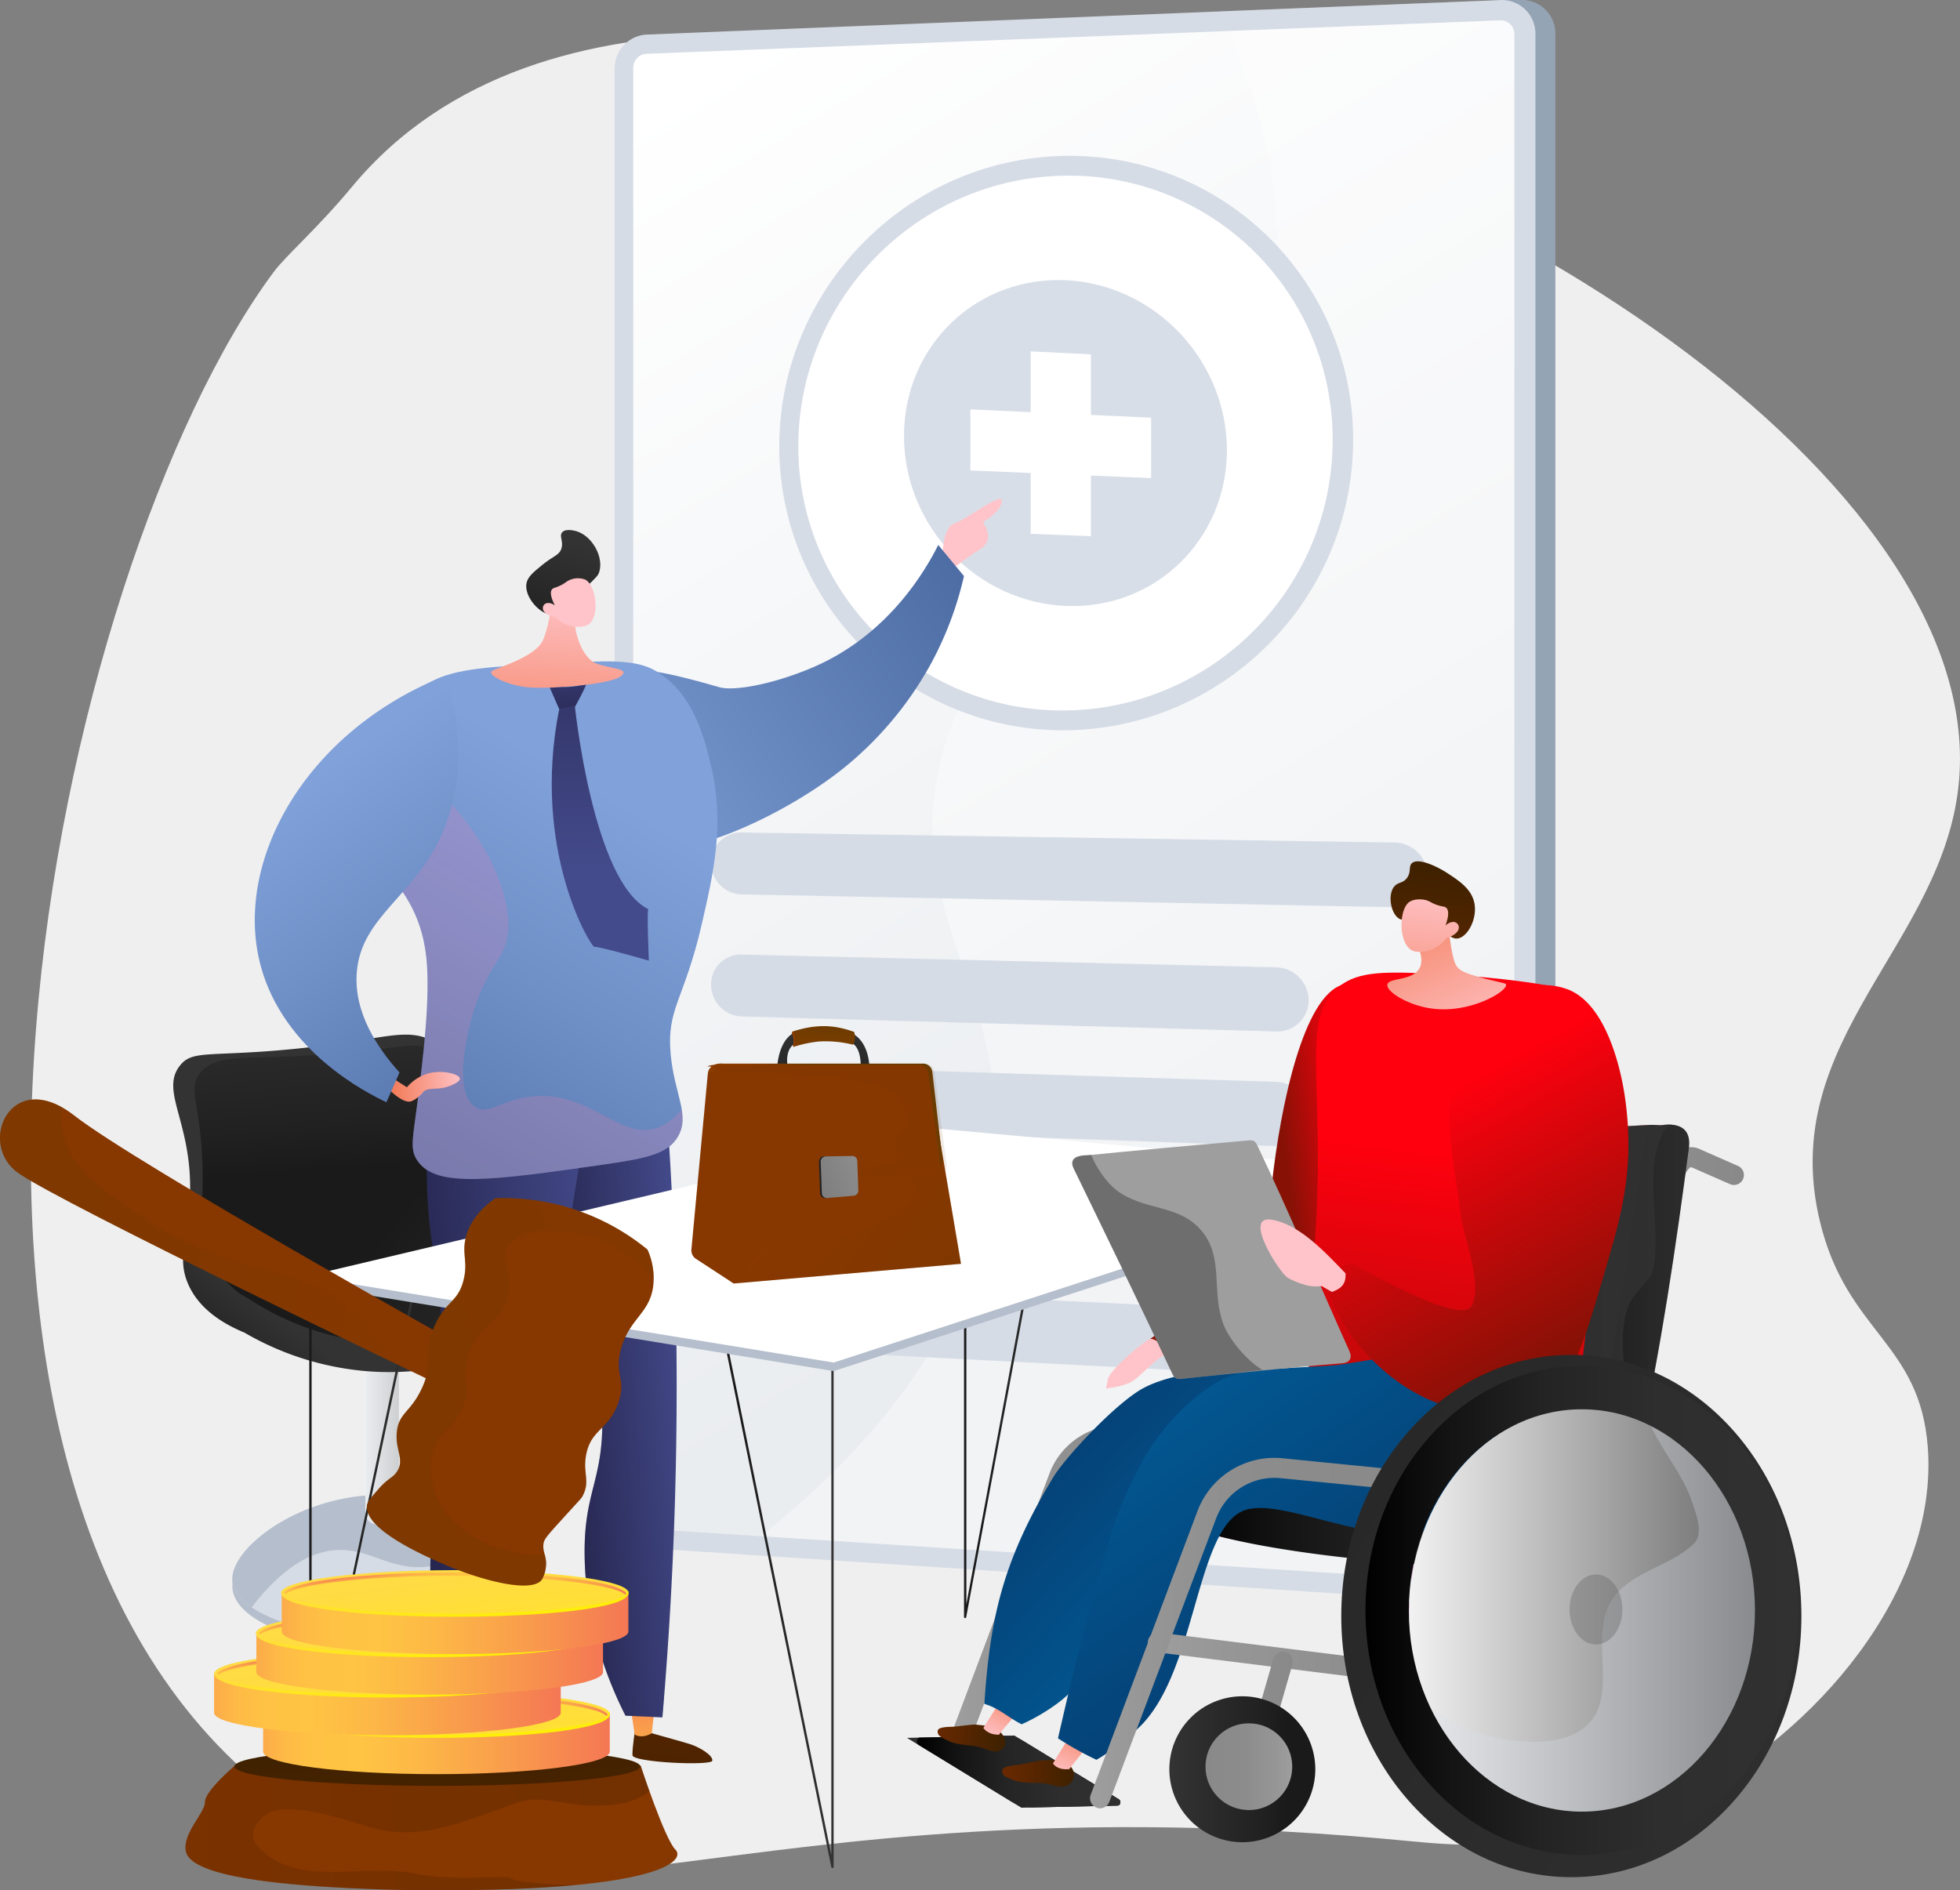
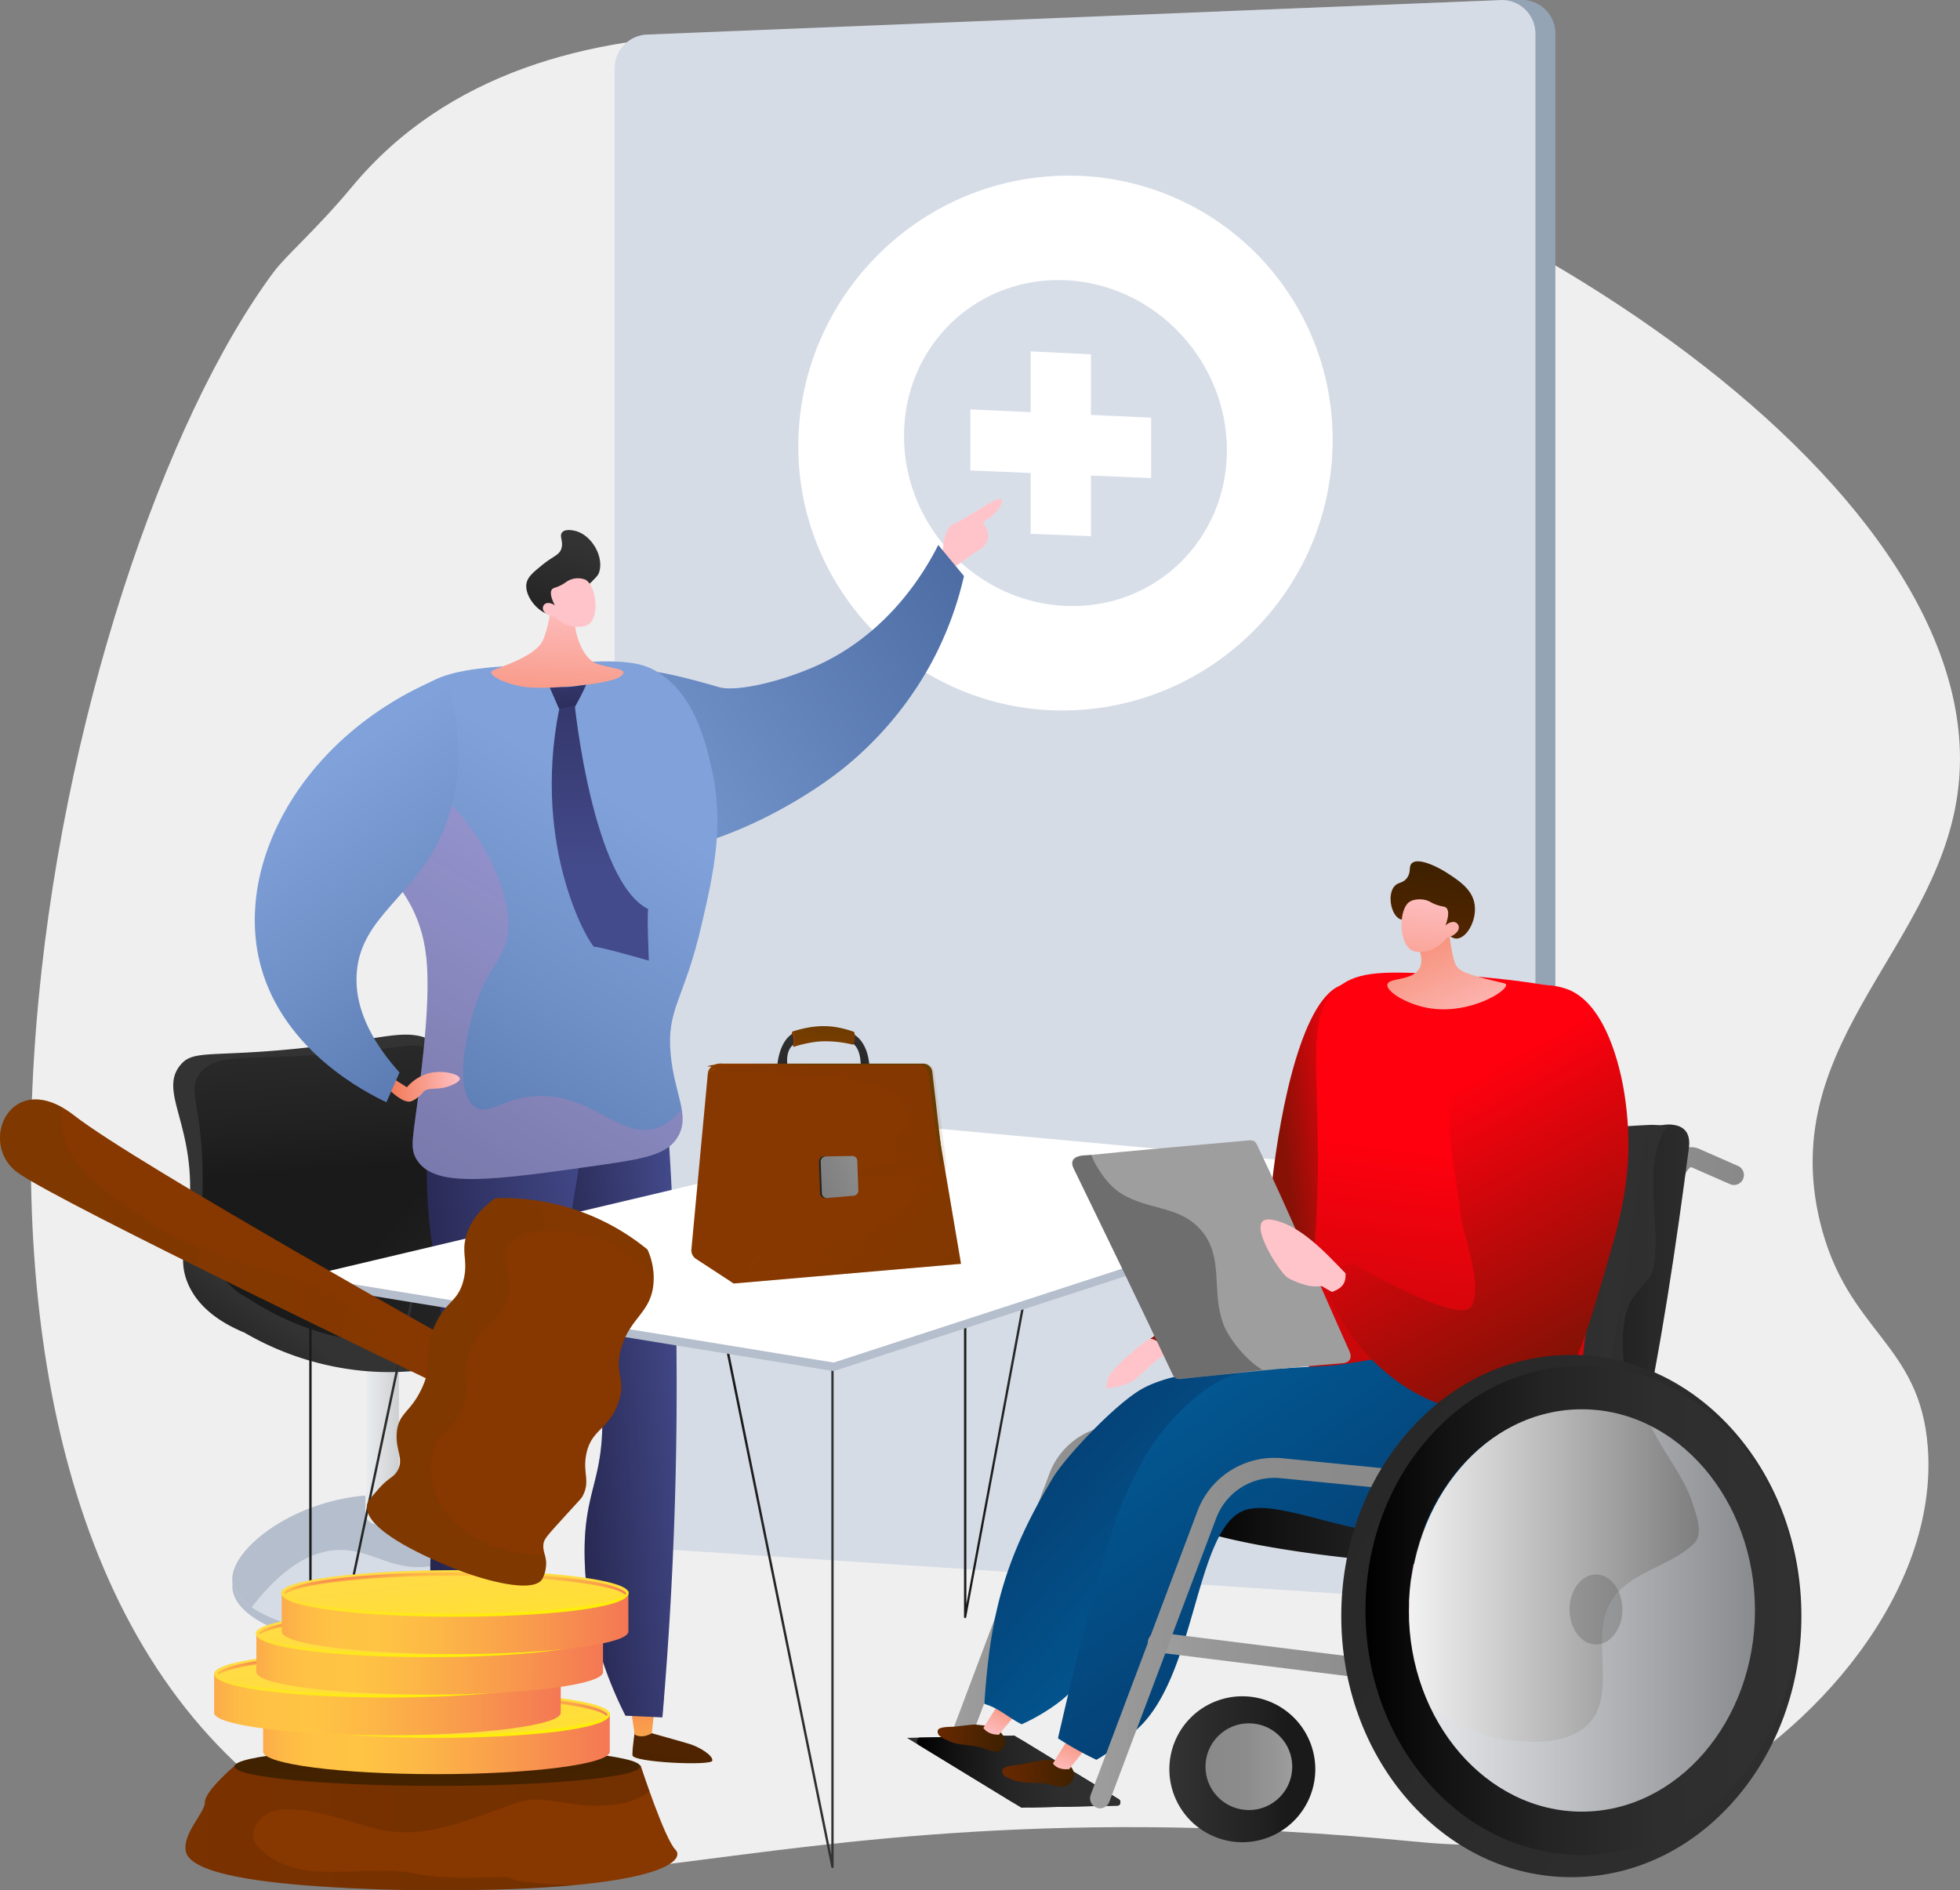
<svg xmlns="http://www.w3.org/2000/svg" xmlns:xlink="http://www.w3.org/1999/xlink" viewBox="0 0 834.55 804.96">
  <rect x="0" y="0" width="834.55" height="804.96" fill="#808080" stroke="none" />
  <defs>
    <linearGradient id="Nueva_muestra_de_degradado_5" x1="501.76" y1="862.36" x2="592.6" y2="862.36" gradientUnits="userSpaceOnUse">
      <stop offset="0" stop-color="#313131" />
      <stop offset="0.32" stop-color="#2e2e2e" />
      <stop offset="0.58" stop-color="#242424" />
      <stop offset="0.81" stop-color="#131313" />
      <stop offset="1" />
    </linearGradient>
    <linearGradient id="linear-gradient" x1="703.42" y1="148.9" x2="437.5" y2="584.03" gradientTransform="matrix(-1, 0, 0, 1, 1099.72, 0)" gradientUnits="userSpaceOnUse">
      <stop offset="0" stop-color="#fff" />
      <stop offset="1" stop-color="#eaedf0" />
    </linearGradient>
    <linearGradient id="linear-gradient-2" x1="814.26" y1="718.86" x2="828.46" y2="718.86" gradientTransform="matrix(-1, 0, 0, 1, 1099.72, 0)" gradientUnits="userSpaceOnUse">
      <stop offset="0" stop-color="#cecfd1" />
      <stop offset="1" stop-color="#eaedf0" />
    </linearGradient>
    <linearGradient id="Nueva_muestra_de_degradado_17" x1="895.59" y1="705.78" x2="865.89" y2="667.08" gradientTransform="matrix(-1, 0, 0, 1, 1099.72, 0)" gradientUnits="userSpaceOnUse">
      <stop offset="0.19" stop-color="#1a1a1a" />
      <stop offset="0.37" stop-color="#212121" />
      <stop offset="0.99" stop-color="#333" />
    </linearGradient>
    <linearGradient id="Nueva_muestra_de_degradado_17-2" x1="262.15" y1="626.25" x2="254.49" y2="518.18" gradientTransform="matrix(1, 0, 0, 1, 0, 0)" xlink:href="#Nueva_muestra_de_degradado_17" />
    <linearGradient id="Nueva_muestra_de_degradado_17-3" x1="249.18" y1="617.9" x2="381.78" y2="726.36" gradientTransform="matrix(1, 0, 0, 1, 0, 0)" xlink:href="#Nueva_muestra_de_degradado_17" />
    <linearGradient id="Nueva_muestra_de_degradado_4" x1="-346.33" y1="-26.85" x2="-371.06" y2="42.14" gradientTransform="matrix(0.96, -0.26, 0.26, 0.96, 868.12, 291.55)" gradientUnits="userSpaceOnUse">
      <stop offset="0" stop-color="#ffc4c9" />
      <stop offset="1" stop-color="#f37c59" />
    </linearGradient>
    <linearGradient id="Nueva_muestra_de_degradado_13" x1="-75.39" y1="-233.22" x2="-373.76" y2="-37.98" gradientTransform="translate(700.92 516.09) rotate(-0.52)" gradientUnits="userSpaceOnUse">
      <stop offset="0.19" stop-color="#415f97" />
      <stop offset="0.19" stop-color="#416098" />
      <stop offset="0.73" stop-color="#6f8fc7" />
      <stop offset="0.99" stop-color="#81a1da" />
    </linearGradient>
    <linearGradient id="Nueva_muestra_de_degradado_6" x1="-584.59" y1="635.1" x2="-541.49" y2="790.65" gradientTransform="matrix(-1, 0.08, 0.08, 1, -212.07, 166.3)" gradientUnits="userSpaceOnUse">
      <stop offset="0" stop-color="#6a2900" />
      <stop offset="1" stop-color="#3f2100" />
    </linearGradient>
    <linearGradient id="linear-gradient-3" x1="-546.23" y1="745.07" x2="-545.61" y2="692.6" gradientTransform="matrix(-1, 0.08, 0.08, 1, -212.07, 166.3)" gradientUnits="userSpaceOnUse">
      <stop offset="0" stop-color="#ffc444" />
      <stop offset="1" stop-color="#f36f56" />
    </linearGradient>
    <linearGradient id="linear-gradient-4" x1="-530.63" y1="620.14" x2="-487.52" y2="775.69" gradientTransform="matrix(-1, 0.08, 0.08, 1, -212.07, 166.3)" gradientUnits="userSpaceOnUse">
      <stop offset="0" stop-color="#311944" />
      <stop offset="1" stop-color="#893976" />
    </linearGradient>
    <linearGradient id="linear-gradient-5" x1="-485.55" y1="745.79" x2="-484.93" y2="693.32" xlink:href="#linear-gradient-3" />
    <linearGradient id="linear-gradient-6" x1="-576.48" y1="576.31" x2="-520.61" y2="576.31" gradientTransform="matrix(-1, 0.08, 0.08, 1, -212.07, 166.3)" gradientUnits="userSpaceOnUse">
      <stop offset="0" stop-color="#444b8c" />
      <stop offset="1" stop-color="#26264f" />
    </linearGradient>
    <linearGradient id="linear-gradient-7" x1="-576.48" y1="576.31" x2="-520.61" y2="576.31" xlink:href="#linear-gradient-6" />
    <linearGradient id="linear-gradient-8" x1="-544.94" y1="584.29" x2="-460.13" y2="584.29" xlink:href="#linear-gradient-6" />
    <linearGradient id="Nueva_muestra_de_degradado_13-2" x1="-374.47" y1="594.34" x2="-563.75" y2="322.6" gradientTransform="matrix(-1, 0.08, 0.08, 1, -212.07, 166.3)" xlink:href="#Nueva_muestra_de_degradado_13" />
    <linearGradient id="linear-gradient-9" x1="-374.49" y1="594.36" x2="-563.77" y2="322.61" gradientTransform="matrix(-1, 0.08, 0.08, 1, -212.07, 166.3)" gradientUnits="userSpaceOnUse">
      <stop offset="0" stop-color="#ff9085" />
      <stop offset="1" stop-color="#fb6fbb" />
    </linearGradient>
    <linearGradient id="Nueva_muestra_de_degradado_4-2" x1="-489.75" y1="443.62" x2="-459.22" y2="443.62" gradientTransform="matrix(-1, 0.08, 0.08, 1, -212.07, 166.3)" xlink:href="#Nueva_muestra_de_degradado_4" />
    <linearGradient id="Nueva_muestra_de_degradado_13-3" x1="402.63" y1="657.32" x2="248.31" y2="435.77" gradientTransform="matrix(1, 0, 0, 1, 0, 0)" xlink:href="#Nueva_muestra_de_degradado_13" />
    <linearGradient id="Nueva_muestra_de_degradado_4-3" x1="355.17" y1="359.3" x2="350.29" y2="434.49" gradientTransform="matrix(1, 0, 0, 1, 0, 0)" xlink:href="#Nueva_muestra_de_degradado_4" />
    <linearGradient id="Nueva_muestra_de_degradado_17-4" x1="-533.98" y1="274.3" x2="-556.62" y2="216.81" gradientTransform="matrix(-1, 0.08, 0.08, 1, -212.07, 166.3)" xlink:href="#Nueva_muestra_de_degradado_17" />
    <linearGradient id="Nueva_muestra_de_degradado_4-4" x1="-2727.68" y1="864.84" x2="-2715.31" y2="673.59" gradientTransform="matrix(-0.78, 0.63, 0.63, 0.78, -2531.93, 1156.09)" xlink:href="#Nueva_muestra_de_degradado_4" />
    <linearGradient id="linear-gradient-10" x1="355.61" y1="373.64" x2="358.73" y2="419.23" gradientTransform="matrix(1, 0, 0, 1, 0, 0)" xlink:href="#linear-gradient-6" />
    <linearGradient id="linear-gradient-11" x1="714.39" y1="645.69" x2="714.39" y2="513.81" gradientTransform="matrix(-1, 0.01, 0.01, 1, 1077.13, -174.41)" xlink:href="#linear-gradient-6" />
    <linearGradient id="Nueva_muestra_de_degradado_17-5" x1="526.01" y1="695.73" x2="563.51" y2="695.73" gradientTransform="matrix(1, 0, 0, 1, 0, 0)" xlink:href="#Nueva_muestra_de_degradado_17" />
    <linearGradient id="Nueva_muestra_de_degradado_17-6" x1="247.27" y1="760.01" x2="292.95" y2="760.01" gradientTransform="matrix(1, 0, 0, 1, 0, 0)" xlink:href="#Nueva_muestra_de_degradado_17" />
    <linearGradient id="Nueva_muestra_de_degradado_17-7" x1="420.57" y1="782.45" x2="470.54" y2="782.45" gradientTransform="matrix(1, 0, 0, 1, 0, 0)" xlink:href="#Nueva_muestra_de_degradado_17" />
    <linearGradient id="Nueva_muestra_de_degradado_8" x1="455.86" y1="782.07" x2="578.3" y2="782.07" gradientTransform="matrix(-1, 0, 0, 1, 1099.72, 0)" gradientUnits="userSpaceOnUse">
      <stop offset="0" stop-color="#898989" />
      <stop offset="0.46" stop-color="#8c8c8c" />
      <stop offset="0.82" stop-color="#969696" />
      <stop offset="1" stop-color="#9e9e9e" />
    </linearGradient>
    <clipPath id="clip-path" transform="translate(-115.59 -107.94)">
      <path id="SVGID" d="M501.76,848l45.73-1L592,874.15c1.11.67.72,2.66-.52,2.69l-41,.89Z" style="fill:url(#Nueva_muestra_de_degradado_5)" />
    </clipPath>
    <linearGradient id="Nueva_muestra_de_degradado_5-3" x1="503.54" y1="862.36" x2="593.75" y2="862.36" gradientTransform="matrix(-1, 0, 0, 1, 1099.72, 0)" xlink:href="#Nueva_muestra_de_degradado_5" />
    <linearGradient id="Nueva_muestra_de_degradado_8-2" x1="241.7" y1="656.69" x2="294.11" y2="656.69" xlink:href="#Nueva_muestra_de_degradado_8" />
    <linearGradient id="linear-gradient-12" x1="296.66" y1="659.47" x2="524.65" y2="753.23" gradientTransform="matrix(-1, 0, 0, 1, 1099.72, 0)" gradientUnits="userSpaceOnUse">
      <stop offset="0" stop-color="#fd8e83" />
      <stop offset="1" stop-color="#f970b9" />
    </linearGradient>
    <linearGradient id="Nueva_muestra_de_degradado_5-4" x1="267.91" y1="681.42" x2="479.8" y2="681.42" gradientTransform="matrix(-1, 0, 0, 1, 1099.72, 0)" xlink:href="#Nueva_muestra_de_degradado_5" />
    <linearGradient id="Nueva_muestra_de_degradado_5-5" x1="264.96" y1="681.12" x2="375.12" y2="681.12" gradientTransform="matrix(-1, 0, 0, 1, 1099.72, 0)" xlink:href="#Nueva_muestra_de_degradado_5" />
    <linearGradient id="Nueva_muestra_de_degradado_5-6" x1="212.98" y1="681.13" x2="298.42" y2="681.13" gradientTransform="matrix(-1, 0, 0, 1, 1099.72, 0)" xlink:href="#Nueva_muestra_de_degradado_5" />
    <linearGradient id="Nueva_muestra_de_degradado_12" x1="694.83" y1="601.83" x2="663.81" y2="605.79" gradientUnits="userSpaceOnUse">
      <stop offset="0" stop-color="#ff000e" />
      <stop offset="1" stop-color="#881106" />
    </linearGradient>
    <linearGradient id="Nueva_muestra_de_degradado_12-2" x1="363.8" y1="598.71" x2="388.22" y2="793.41" gradientTransform="matrix(-1, 0, 0, 1, 1099.72, 0)" xlink:href="#Nueva_muestra_de_degradado_12" />
    <linearGradient id="Nueva_muestra_de_degradado_6-2" x1="1944.09" y1="1734.98" x2="1973.28" y2="1734.98" gradientTransform="matrix(0.99, 0.11, -0.11, 0.99, -1218.9, -1099.56)" xlink:href="#Nueva_muestra_de_degradado_6" />
    <linearGradient id="Nueva_muestra_de_degradado_4-5" x1="131.53" y1="658.66" x2="141.56" y2="637.9" gradientTransform="matrix(1, 0.02, -0.02, 1, 421.16, 187.93)" xlink:href="#Nueva_muestra_de_degradado_4" />
    <linearGradient id="Nueva_muestra_de_degradado_11" x1="-266.6" y1="641.27" x2="-177.09" y2="527.92" gradientTransform="matrix(-0.98, 0.17, 0.17, 0.98, 282.09, 205.27)" gradientUnits="userSpaceOnUse">
      <stop offset="0" stop-color="#035b96" />
      <stop offset="1" stop-color="#04396c" />
    </linearGradient>
    <linearGradient id="Nueva_muestra_de_degradado_6-3" x1="1258.05" y1="1396.09" x2="1288.49" y2="1396.09" gradientTransform="translate(-760.8 -490.26) rotate(-1.88)" xlink:href="#Nueva_muestra_de_degradado_6" />
    <linearGradient id="Nueva_muestra_de_degradado_4-6" x1="-259.17" y1="599.1" x2="-247.59" y2="575.14" gradientTransform="translate(766.28 243.5) rotate(-5.69)" xlink:href="#Nueva_muestra_de_degradado_4" />
    <linearGradient id="Nueva_muestra_de_degradado_11-2" x1="-1352.54" y1="681.3" x2="-1251.46" y2="824.09" gradientTransform="translate(1965.35)" xlink:href="#Nueva_muestra_de_degradado_11" />
    <linearGradient id="Nueva_muestra_de_degradado_4-7" x1="392.27" y1="1273.22" x2="675.9" y2="1602.89" gradientTransform="matrix(-0.98, 0.17, 0.17, 0.98, 178.23, 355.87)" xlink:href="#Nueva_muestra_de_degradado_4" />
    <linearGradient id="Nueva_muestra_de_degradado_4-8" x1="-527.44" y1="582.22" x2="-524.62" y2="507.24" gradientTransform="matrix(-0.92, 0.4, 0.4, 0.92, 28.41, 230.38)" xlink:href="#Nueva_muestra_de_degradado_4" />
    <linearGradient id="Nueva_muestra_de_degradado_6-4" x1="2484.19" y1="375.03" x2="2463.18" y2="321.65" gradientTransform="translate(-1327.94 -916.62) rotate(26.74)" xlink:href="#Nueva_muestra_de_degradado_6" />
    <linearGradient id="Nueva_muestra_de_degradado_4-9" x1="-2287.85" y1="589.44" x2="-2288.73" y2="660.16" gradientTransform="matrix(-0.99, -0.11, -0.11, 0.99, -1480.54, -351.14)" xlink:href="#Nueva_muestra_de_degradado_4" />
    <linearGradient id="Nueva_muestra_de_degradado_12-3" x1="725.3" y1="576.51" x2="783.38" y2="680.79" xlink:href="#Nueva_muestra_de_degradado_12" />
    <linearGradient id="Nueva_muestra_de_degradado_8-3" x1="-3305.86" y1="849.25" x2="-3295" y2="753.9" gradientTransform="translate(3913.94)" xlink:href="#Nueva_muestra_de_degradado_8" />
    <linearGradient id="Nueva_muestra_de_degradado_4-10" x1="-1645.73" y1="2501.7" x2="-1362.09" y2="2831.37" gradientTransform="translate(3913.94)" xlink:href="#Nueva_muestra_de_degradado_4" />
    <linearGradient id="Nueva_muestra_de_degradado_5-7" x1="-3321.92" y1="828.68" x2="-3312.36" y2="744.83" gradientTransform="translate(3913.94)" xlink:href="#Nueva_muestra_de_degradado_5" />
    <linearGradient id="Nueva_muestra_de_degradado_8-4" x1="307.74" y1="818.54" x2="495.34" y2="818.54" xlink:href="#Nueva_muestra_de_degradado_8" />
    <linearGradient id="Nueva_muestra_de_degradado_8-5" x1="387.6" y1="803.35" x2="520.03" y2="803.35" xlink:href="#Nueva_muestra_de_degradado_8" />
    <linearGradient id="Nueva_muestra_de_degradado_8-6" x1="433.67" y1="845.53" x2="459.4" y2="845.53" xlink:href="#Nueva_muestra_de_degradado_8" />
    <linearGradient id="Nueva_muestra_de_degradado_17-8" x1="424.09" y1="861.36" x2="486.23" y2="861.36" xlink:href="#Nueva_muestra_de_degradado_17" />
    <linearGradient id="Nueva_muestra_de_degradado_8-7" x1="628.87" y1="860.26" x2="665.81" y2="860.26" gradientTransform="translate(797.9 -205.77) rotate(45)" xlink:href="#Nueva_muestra_de_degradado_8" />
    <linearGradient id="Nueva_muestra_de_degradado_5-8" x1="-134.99" y1="1068.26" x2="1007.35" y2="377.48" gradientTransform="matrix(-1, 0, 0, 1, 1099.72, 0)" xlink:href="#Nueva_muestra_de_degradado_5" />
    <linearGradient id="Nueva_muestra_de_degradado_10" x1="599.95" y1="686.97" x2="748.97" y2="686.97" gradientUnits="userSpaceOnUse">
      <stop offset="0" stop-color="#f2f2f2" />
      <stop offset="1" stop-color="#666" />
    </linearGradient>
    <linearGradient id="Nueva_muestra_de_degradado_5-9" x1="218.44" y1="793.74" x2="402.72" y2="793.74" gradientTransform="matrix(-1, 0, 0, 1, 1099.72, 0)" xlink:href="#Nueva_muestra_de_degradado_5" />
    <linearGradient id="Nueva_muestra_de_degradado_6-5" x1="3345.22" y1="890.31" x2="3005.25" y2="882.52" gradientTransform="matrix(-1, 0, 0, 1, 3436.42, 0)" xlink:href="#Nueva_muestra_de_degradado_6" />
    <linearGradient id="Nueva_muestra_de_degradado_6-6" x1="193.64" y1="859.45" x2="185.57" y2="743.13" gradientTransform="matrix(1, 0, 0, 1, 0, 0)" xlink:href="#Nueva_muestra_de_degradado_6" />
    <linearGradient id="linear-gradient-13" x1="-78.52" y1="850.46" x2="91.29" y2="850.46" gradientTransform="translate(293.53)" gradientUnits="userSpaceOnUse">
      <stop offset="0" stop-color="#f57e53" />
      <stop offset="0" stop-color="#f68252" />
      <stop offset="0.04" stop-color="#f99a4d" />
      <stop offset="0.08" stop-color="#fcad49" />
      <stop offset="0.13" stop-color="#feba46" />
      <stop offset="0.2" stop-color="#ffc244" />
      <stop offset="0.32" stop-color="#ffc444" />
      <stop offset="0.45" stop-color="#fdb946" />
      <stop offset="0.69" stop-color="#f99c4c" />
      <stop offset="1" stop-color="#f36f56" />
    </linearGradient>
    <linearGradient id="linear-gradient-14" x1="7.06" y1="831.61" x2="16.03" y2="906.66" gradientTransform="translate(293.53)" gradientUnits="userSpaceOnUse">
      <stop offset="0" stop-color="#ffdb44" />
      <stop offset="1" stop-color="#feef06" />
    </linearGradient>
    <linearGradient id="linear-gradient-15" x1="6.67" y1="828.26" x2="9.43" y2="851.31" xlink:href="#linear-gradient-14" />
    <linearGradient id="linear-gradient-16" x1="-970.01" y1="648.95" x2="-967.27" y2="671.91" gradientTransform="translate(-667.22 1497.84) rotate(180)" gradientUnits="userSpaceOnUse">
      <stop offset="0" stop-color="#f36f56" />
      <stop offset="0.31" stop-color="#f99c4c" />
      <stop offset="0.55" stop-color="#fdb946" />
      <stop offset="0.68" stop-color="#ffc444" />
      <stop offset="0.8" stop-color="#ffc244" />
      <stop offset="0.87" stop-color="#feba46" />
      <stop offset="0.92" stop-color="#fcad49" />
      <stop offset="0.96" stop-color="#f99a4d" />
      <stop offset="1" stop-color="#f68252" />
      <stop offset="1" stop-color="#f57e53" />
    </linearGradient>
    <linearGradient id="linear-gradient-17" x1="-99.4" y1="833.9" x2="70.41" y2="833.9" xlink:href="#linear-gradient-13" />
    <linearGradient id="linear-gradient-18" x1="-13.48" y1="814.39" x2="-4.52" y2="889.44" xlink:href="#linear-gradient-14" />
    <linearGradient id="linear-gradient-19" x1="-13.87" y1="811.04" x2="-11.12" y2="834.09" xlink:href="#linear-gradient-14" />
    <linearGradient id="linear-gradient-20" x1="-949.47" y1="666.16" x2="-946.72" y2="689.13" xlink:href="#linear-gradient-16" />
    <linearGradient id="linear-gradient-21" x1="-81.4" y1="816.62" x2="88.41" y2="816.62" xlink:href="#linear-gradient-13" />
    <linearGradient id="linear-gradient-22" x1="4.24" y1="797.22" x2="13.21" y2="872.27" gradientTransform="translate(177.94 -107.94)" xlink:href="#linear-gradient-14" />
    <linearGradient id="linear-gradient-23" x1="3.85" y1="793.88" x2="6.61" y2="816.92" xlink:href="#linear-gradient-14" />
    <linearGradient id="linear-gradient-24" x1="-967.19" y1="683.33" x2="-964.45" y2="706.3" xlink:href="#linear-gradient-16" />
    <linearGradient id="linear-gradient-25" x1="-70.6" y1="799.34" x2="99.21" y2="799.34" xlink:href="#linear-gradient-13" />
    <linearGradient id="linear-gradient-26" x1="15" y1="780" x2="23.97" y2="855.05" xlink:href="#linear-gradient-14" />
    <linearGradient id="linear-gradient-27" x1="14.61" y1="776.66" x2="17.37" y2="799.71" xlink:href="#linear-gradient-14" />
    <linearGradient id="linear-gradient-28" x1="-977.95" y1="700.55" x2="-975.21" y2="723.52" xlink:href="#linear-gradient-16" />
    <linearGradient id="Nueva_muestra_de_degradado_19" x1="-864.6" y1="83.87" x2="-703.06" y2="304.96" gradientTransform="matrix(-0.81, -0.59, -0.59, 0.81, -98.76, 53.56)" gradientUnits="userSpaceOnUse">
      <stop offset="0" stop-color="#943e00" />
      <stop offset="1" stop-color="#6a3b00" />
    </linearGradient>
    <linearGradient id="Nueva_muestra_de_degradado_19-2" x1="-546.46" y1="-97.82" x2="-313.17" y2="50.86" gradientTransform="matrix(-0.72, -0.69, -0.69, 0.72, -66.86, 361.53)" xlink:href="#Nueva_muestra_de_degradado_19" />
    <linearGradient id="Nueva_muestra_de_degradado_17-9" x1="5633.39" y1="588.59" x2="5636.37" y2="544.24" gradientTransform="translate(-5153.78)" xlink:href="#Nueva_muestra_de_degradado_17" />
    <linearGradient id="Nueva_muestra_de_degradado_19-3" x1="5618.48" y1="573.01" x2="5620.56" y2="542.08" gradientTransform="translate(-5153.78)" xlink:href="#Nueva_muestra_de_degradado_19" />
    <linearGradient id="Nueva_muestra_de_degradado_19-4" x1="5607.79" y1="550.85" x2="5630.77" y2="563.17" gradientTransform="translate(-5153.78)" xlink:href="#Nueva_muestra_de_degradado_19" />
    <linearGradient id="Nueva_muestra_de_degradado_17-10" x1="5601.29" y1="593.83" x2="5604.66" y2="543.54" gradientTransform="translate(-5153.78)" xlink:href="#Nueva_muestra_de_degradado_17" />
    <linearGradient id="Nueva_muestra_de_degradado_19-5" x1="5577.09" y1="589.57" x2="5564.07" y2="470.51" gradientTransform="translate(-5153.78)" xlink:href="#Nueva_muestra_de_degradado_19" />
    <linearGradient id="Nueva_muestra_de_degradado_19-6" x1="5604.36" y1="592.9" x2="5674.02" y2="646.58" gradientTransform="translate(-5153.78)" xlink:href="#Nueva_muestra_de_degradado_19" />
    <linearGradient id="Nueva_muestra_de_degradado_19-7" x1="5587.08" y1="585.17" x2="5615.61" y2="584.06" gradientTransform="translate(-5153.78)" xlink:href="#Nueva_muestra_de_degradado_19" />
    <linearGradient id="Nueva_muestra_de_degradado_19-8" x1="5636.89" y1="711.88" x2="5619.4" y2="551.95" gradientTransform="translate(-5153.78)" xlink:href="#Nueva_muestra_de_degradado_19" />
    <linearGradient id="Nueva_muestra_de_degradado_17-11" x1="5640.27" y1="617.05" x2="5588.45" y2="589.96" gradientTransform="translate(-5153.78)" xlink:href="#Nueva_muestra_de_degradado_17" />
    <linearGradient id="Nueva_muestra_de_degradado_10-2" x1="5762.18" y1="560.22" x2="5587.82" y2="622.77" gradientTransform="translate(-5153.78)" xlink:href="#Nueva_muestra_de_degradado_10" />
  </defs>
  <g style="isolation:isolate">
    <g id="Capa_1" data-name="Capa 1">
      <path d="M232.18,223.7c5-6.78,18.52-18.42,33.28-36.21C347.24,89,508.88,129.32,556.65,137.68c187.26,32.77,403.38,175,393.13,302.09-5.65,70.13-78.21,110.46-59.23,188.55,11.47,47.2,42.52,51.16,45.88,95.94C941,785.5,888.08,846.51,833.81,873.6,783.36,898.79,734,893.68,716.18,892c-296-28.68-377.25,59.09-480.59-16.89C54,741.54,139.19,348.62,232.18,223.7Z" transform="translate(-115.59 -107.94)" style="fill:#efefef" />
      <path d="M403.16,145.37l352.36-37.43h7.13a14.29,14.29,0,0,1,15.2,14.16V777.26c0,8.16-6.82,14.33-15.2,13.78L399.28,767.18a14.82,14.82,0,0,1-13.47-14.77V137.09C385.81,129.43,395.71,145.67,403.16,145.37Z" transform="translate(-115.59 -107.94)" style="fill:#95a4b5" />
      <path d="M390.77,122.67,754.14,108a14.29,14.29,0,0,1,15.2,14.16V777.26c0,8.16-6.81,14.33-15.2,13.78L390.77,767.18a14.82,14.82,0,0,1-13.47-14.77V137.09A14.37,14.37,0,0,1,390.77,122.67Z" transform="translate(-115.59 -107.94)" style="fill:#d6dce6" />
      <g style="opacity:0.3;mix-blend-mode:multiply">
-         <path d="M539.07,602.65c6.17-74.46-40.08-105.32-22.46-172.72,21.81-83.4,105.9-87.09,134.61-169.16,11-31.47,15.37-79-16.15-148L754.14,108a14.29,14.29,0,0,1,15.2,14.16V777.26c0,8.16-6.81,14.33-15.2,13.78l-324.32-21.3C511.84,707.56,535.27,648.41,539.07,602.65Z" transform="translate(-115.59 -107.94)" style="fill:#d6dce6" />
+         <path d="M539.07,602.65c6.17-74.46-40.08-105.32-22.46-172.72,21.81-83.4,105.9-87.09,134.61-169.16,11-31.47,15.37-79-16.15-148L754.14,108a14.29,14.29,0,0,1,15.2,14.16V777.26c0,8.16-6.81,14.33-15.2,13.78l-324.32-21.3C511.84,707.56,535.27,648.41,539.07,602.65" transform="translate(-115.59 -107.94)" style="fill:#d6dce6" />
      </g>
-       <path d="M390.77,130.86l363.37-14.23a5.88,5.88,0,0,1,6.24,5.82V776.69a5.7,5.7,0,0,1-6.24,5.66L390.77,759a6.1,6.1,0,0,1-5.54-6.06V136.79A5.91,5.91,0,0,1,390.77,130.86Z" transform="translate(-115.59 -107.94)" style="fill:url(#linear-gradient)" />
-       <path d="M539.07,602.65c6.17-74.46-40.08-105.32-22.46-172.72,21.81-83.4,105.9-87.09,134.61-169.16,10.56-30.17,15-75.13-12.45-139.62l115.37-4.52a5.88,5.88,0,0,1,6.24,5.82V776.69a5.7,5.7,0,0,1-6.24,5.66L439.6,762.12C513.74,702.7,535.43,646.51,539.07,602.65Z" transform="translate(-115.59 -107.94)" style="fill:#fff;opacity:0.35;mix-blend-mode:soft-light" />
      <path d="M567.18,418.92c68.07.54,124.56-54.95,124.56-123.71A120.58,120.58,0,0,0,567.18,174.37C500.56,176.44,447.4,231.89,447.4,298A120.8,120.8,0,0,0,567.18,418.92Z" transform="translate(-115.59 -107.94)" style="fill:#d6dce6" />
      <path d="M455.51,297.93A112.32,112.32,0,0,0,567.18,410.48C630.61,410.91,683,359.35,683,295.31A112.15,112.15,0,0,0,567.18,182.8C505,184.65,455.51,236.18,455.51,297.93Z" transform="translate(-115.59 -107.94)" style="fill:#fff" />
      <path d="M431.24,462.45l278.07,4.27a14.25,14.25,0,0,1,14.12,14h0a13.65,13.65,0,0,1-14.12,13.55l-278.07-5.47a13.33,13.33,0,0,1-12.87-13.43h0A12.78,12.78,0,0,1,431.24,462.45Z" transform="translate(-115.59 -107.94)" style="fill:#d6dce6" />
      <path d="M431.24,514.42l227.67,5.44a14.22,14.22,0,0,1,13.91,14h0a13.37,13.37,0,0,1-13.91,13.33l-227.67-6.42a13.47,13.47,0,0,1-12.87-13.54h0A12.65,12.65,0,0,1,431.24,514.42Z" transform="translate(-115.59 -107.94)" style="fill:#d6dce6" />
      <path d="M431.24,561.44l227.67,7.19a14.36,14.36,0,0,1,13.91,14.16h0A13.25,13.25,0,0,1,658.91,596l-227.67-8.17a13.6,13.6,0,0,1-12.87-13.64h0A12.53,12.53,0,0,1,431.24,561.44Z" transform="translate(-115.59 -107.94)" style="fill:#d6dce6" />
      <path d="M431.24,608.46l227.67,8.94a14.5,14.5,0,0,1,13.91,14.27h0a13.13,13.13,0,0,1-13.91,13.11l-227.67-9.92a13.72,13.72,0,0,1-12.87-13.73h0A12.42,12.42,0,0,1,431.24,608.46Z" transform="translate(-115.59 -107.94)" style="fill:#d6dce6" />
      <path d="M431.24,655.48l227.67,10.69a14.64,14.64,0,0,1,13.91,14.37h0a13,13,0,0,1-13.91,13L431.24,681.88a13.86,13.86,0,0,1-12.87-13.83h0A12.31,12.31,0,0,1,431.24,655.48Z" transform="translate(-115.59 -107.94)" style="fill:#d6dce6" />
      <ellipse cx="162.77" cy="675.44" rx="63.85" ry="26.06" style="fill:#b5becc" />
      <path d="M214.5,780.32c0,13.59,28.59,24.6,63.86,24.6s63.85-11,63.85-24.6-28.59-35.81-63.85-35.81S214.5,766.74,214.5,780.32Z" transform="translate(-115.59 -107.94)" style="fill:#d6dce6" />
      <path d="M214.5,780.32c0-13.58,28.59-35.81,63.86-35.81a86.63,86.63,0,0,1,42.41,11.18,9.28,9.28,0,0,1,1,4.86c-.73,7.65-13.2,12.34-20.36,13.89-18,3.91-26.82-6.87-41.68-6.46-9.19.26-21.92,4.87-37,24.42C217.5,788.83,214.5,784.71,214.5,780.32Z" transform="translate(-115.59 -107.94)" style="fill:#b5becc" />
      <path d="M274.86,756.85a14.51,14.51,0,0,0,7.17,0,4.63,4.63,0,0,0,3.43-4.49v-72h-14.2v71.91A4.7,4.7,0,0,0,274.86,756.85Z" transform="translate(-115.59 -107.94)" style="fill:#fff" />
      <path d="M274.86,756.85a14.51,14.51,0,0,0,7.17,0,4.63,4.63,0,0,0,3.43-4.49v-72h-14.2v71.91A4.7,4.7,0,0,0,274.86,756.85Z" transform="translate(-115.59 -107.94)" style="fill:url(#linear-gradient-2)" />
      <path d="M353.38,650.09l-30.49-20A72.53,72.53,0,0,0,324.43,587c-2.1-7.49-7.24-25.83-22.81-34.87-13.8-8-22-.7-67.58,3.1-30.5,2.54-36.78.09-41.83,6.48-9.34,11.83,7.55,26.14,3.79,62.65-1.37,13.38-4.51,20.25-.46,30,4.71,11.29,15.64,17.54,24.13,21.06a123.67,123.67,0,0,0,51.19,16.35c39.34,3.45,68.7-13.43,78.8-19.88a13,13,0,0,0,8.82-9.76A11.47,11.47,0,0,0,353.38,650.09Z" transform="translate(-115.59 -107.94)" style="fill:url(#Nueva_muestra_de_degradado_17)" />
      <path d="M229.66,558.13c-14.72.43-23.86.26-28.92,6.83-5.31,6.9.06,12.78,1,37.34.91,22.39-3,31.25,4.19,43.66a46.25,46.25,0,0,0,9.49,11c20.51,16.74,73.43,16.53,95.71-18.41,17.77-27.88,10.36-69-10.52-82.57C290.43,549.36,288.08,556.4,229.66,558.13Z" transform="translate(-115.59 -107.94)" style="fill:url(#Nueva_muestra_de_degradado_17-2)" />
      <path d="M355,637.78l-21.69-13.71s-58.1-19.1-111.86,7.83a17.84,17.84,0,0,0-9.77,16,12.84,12.84,0,0,0,7.87,11.82,116.86,116.86,0,0,0,52.93,19.74c40.12,4.39,70-14,78.8-19.89a13,13,0,0,0,8.82-9.76A11.47,11.47,0,0,0,355,637.78Z" transform="translate(-115.59 -107.94)" style="fill:url(#Nueva_muestra_de_degradado_17-3)" />
      <path d="M570,227.3c-38.2-2.1-69.5,27.57-69.5,66.29S531.79,364.74,570,366c37.75,1.24,68-28.47,68-66.37S607.74,229.37,570,227.3Zm35.73,84.23-25.65-1.07v25.8l-25.65-1v-25.9l-25.65-1.08v-26l25.65,1.18v-25.9l25.65,1.28v25.8l25.65,1.17Z" transform="translate(-115.59 -107.94)" style="fill:#d8dee8" />
      <path d="M517,342.88s.2-10.41,5-12,21.16-14.27,20.19-9.33-8.13,8.73-8.13,8.73,6,7.5-1.65,11.89S510.17,361.23,517,342.88Z" transform="translate(-115.59 -107.94)" style="fill:url(#Nueva_muestra_de_degradado_4)" />
      <path d="M515.1,340q5.46,6.63,10.94,13.25A146.38,146.38,0,0,1,511.19,392a149.69,149.69,0,0,1-36.57,43.18c-29,23.13-83.71,47.67-102.56,28.35-16.81-17.24,2.64-61.5,6.24-69.45,9.35,3.22-2.87-7,43.54,6.5,6,1.73,22.36-1,39.85-8.44C494.06,378.31,509.87,350.38,515.1,340Z" transform="translate(-115.59 -107.94)" style="fill:url(#Nueva_muestra_de_degradado_13)" />
      <path d="M386.1,843.94s-1.38,8.47-1.21,11.49,33.62,4.55,34,2.29-5.53-5.85-9.66-7.11S393,846,393,846Z" transform="translate(-115.59 -107.94)" style="fill:url(#Nueva_muestra_de_degradado_6)" />
      <path d="M394.22,835.5,393.15,846s-3.88,2.57-7.31.59l-1.71-11.47Z" transform="translate(-115.59 -107.94)" style="fill:url(#linear-gradient-3)" />
      <path d="M326.43,857.67s-1.39,8.47-1.21,11.48,33.62,4.56,34,2.3-5.53-5.85-9.66-7.11-16.21-4.65-16.21-4.65Z" transform="translate(-115.59 -107.94)" style="fill:url(#linear-gradient-4)" />
      <path d="M334.54,849.23l-1.06,10.53s-3.89,2.57-7.31.59l-1.71-11.47Z" transform="translate(-115.59 -107.94)" style="fill:url(#linear-gradient-5)" />
      <path d="M388.15,560.6l11.6,23.51c3.11,44.73,4.65,93.36,3.66,145.38-.74,38.7-2.81,75.36-5.78,109.77l-15.72-.72c-7.58-15-16.53-37.84-17.35-66-.86-29.35,8-33.24,7.47-61.34-.73-36.42-16-46.13-24.14-89.94a234.59,234.59,0,0,1-2.72-65.18Z" transform="translate(-115.59 -107.94)" style="fill:url(#linear-gradient-6)" />
      <path d="M345.17,556.11l23.21,2.42c13.93,24.24,17.82,49.46,15.37,60.62-3.45,15.78-12.6,20.84-12.1,36.69.5,15.68,9.74,19.75,15.6,38.23,4.06,12.8,3,24.57.68,47.58-4.65,46.35-15.84,60.52-6.47,75.72,2.67,4.31,7.47,9.46,16.87,13.38-.23,2.85-.46,5.7-.7,8.51l-15.72-.72c-7.58-15-16.53-37.84-17.35-66-.86-29.35,8-33.24,7.47-61.34-.73-36.42-16-46.13-24.14-89.94A234.59,234.59,0,0,1,345.17,556.11Z" transform="translate(-115.59 -107.94)" style="opacity:0.3;mix-blend-mode:multiply;fill:url(#linear-gradient-7)" />
      <path d="M367.35,574.71c-7.26,39.57-13.67,81.92-18.67,126.84-6,54.23-9.26,105.36-10.53,152.83l-17.26.49c-22.67-44.85-24.05-75.26-20.78-95,1.26-7.63,4.68-22.59,5.46-45,.54-15.58-.45-27.44-1.69-41.7-2.73-31.25-6-38.08-6.51-62-.44-22.44-.53-33.79,5.87-40.42C320.12,553.3,364,573.16,367.35,574.71Z" transform="translate(-115.59 -107.94)" style="fill:url(#linear-gradient-8)" />
      <path d="M404.15,592.13c5.51-9.14-1.41-18-3-35.29-1.78-19.64,5.78-22.91,13.27-55.46,5-21.65,9.75-42.43,4.05-66.76-2.74-11.65-7.37-31.43-23.73-41-8.45-4.93-20-4.43-42.7-3.24-28.09,1.46-42.13,2.2-52.61,7.71-1.53.81-33.4,18.15-35.59,46.4-2.23,28.76,29.08,32.62,33.26,71,1.87,17.21-1.47,43.69-3.64,60.86-2.08,16.49-3.51,20.72-.25,25.71,7.84,12,31.85,8.6,79.87,1.74C391.93,601.1,400,599,404.15,592.13Z" transform="translate(-115.59 -107.94)" style="fill:url(#Nueva_muestra_de_degradado_13-2)" />
      <path d="M331.08,509.31c-2,7.47-9.33,13.06-14.41,31.24-1.1,3.92-8.92,31.87,1.22,38.75,5.86,4,11.12-3.55,25.33-4.53,24.64-1.71,36.37,19,52.46,13.34,2.79-1,6.48-3.07,10.16-7.88.73,4.33.6,8.09-1.69,11.9-4.11,6.83-12.22,9-31.06,11.66-48,6.86-72,10.29-79.87-1.74-3.26-5-1.83-9.22.25-25.71,2.17-17.17,5.51-43.65,3.64-60.86-4.18-38.35-35.49-42.21-33.26-71a44.65,44.65,0,0,1,7.2-20.49C310.78,440.09,337.47,485.82,331.08,509.31Z" transform="translate(-115.59 -107.94)" style="opacity:0.2;mix-blend-mode:multiply;fill:url(#linear-gradient-9)" />
      <path d="M280.91,565.88l7.94,5.07a18.63,18.63,0,0,1,9.89-6.11c5.82-1.27,12.49.56,12.64,2.41.13,1.49-3.93,3-4.56,3.22-5.07,1.87-8.84.32-10.89,2.36a15.48,15.48,0,0,1-3.7,3.3,10.22,10.22,0,0,1-1.42.73c-3.39,1.32-9.19-4.57-9.69-5.09Z" transform="translate(-115.59 -107.94)" style="fill:url(#Nueva_muestra_de_degradado_4-2)" />
      <path d="M304.39,461.63c5.75-13.77,10.17-34.74,1.08-66.05-59.84,23.58-90.79,79.36-78.87,123.67,9.82,36.53,45.56,54.32,53.53,58.07q2.79-6.35,5.57-12.67c-9.24-10.29-19.65-25.5-18.18-42.86C269.56,497.72,292.75,489.51,304.39,461.63Z" transform="translate(-115.59 -107.94)" style="fill:url(#Nueva_muestra_de_degradado_13-3)" />
      <path d="M350.58,362.06s-.47,10.47-3.72,18.31c-2.94,7.09-18.38,11.54-21.51,13.12s5.86,6.21,14.9,7.12,34.83-1.15,39.48-4.57-3.73-3.17-10.18-5.54-10.18-15-9-20.7S350.58,362.06,350.58,362.06Z" transform="translate(-115.59 -107.94)" style="fill:url(#Nueva_muestra_de_degradado_4-3)" />
      <path d="M364.87,358.27c4.69-4.61,5.34-5.14,5.86-6.74,2-6.39-2.91-15.14-9.41-17.29-.34-.11-4.7-1.51-6.36.38-1.42,1.61.66,3.83-.33,6.92-.92,2.9-3.44,3.12-8.09,6.92-3.84,3.13-6.22,5.07-6.77,7.81-1.13,5.64,5.7,13.82,11.74,13.6C353.69,369.79,354.28,368.68,364.87,358.27Z" transform="translate(-115.59 -107.94)" style="fill:url(#Nueva_muestra_de_degradado_17-4)" />
      <path d="M352.1,370.74s5,5.64,12.58,3.78c6.8-1.67,5.06-17.27.09-19.76a8.74,8.74,0,0,0-6.94.33c-1.34.64-1.72,1.31-3.93,2.32-2,.94-2.68.81-3.23,1.47-.68.82-1,2.59,1.17,6.86-1.55-1.1-3.21-1.33-4.23-.6a2.31,2.31,0,0,0-.76,1.05C346.2,368.12,348.21,370.09,352.1,370.74Z" transform="translate(-115.59 -107.94)" style="fill:url(#Nueva_muestra_de_degradado_4-4)" />
      <path d="M365.15,399.55Q363.77,402.7,362,406c-.54,1-1.08,2-1.62,3l-6.68.92c-1.34-3-2.68-6.09-4-9.14,1.56-.06,3.2-.14,4.89-.25.92,0,1.89,0,2.89-.06a42.42,42.42,0,0,0,5-.59C363.36,399.77,364.26,399.65,365.15,399.55Z" transform="translate(-115.59 -107.94)" style="fill:url(#linear-gradient-10)" />
      <path d="M360.33,408.36s7.66,75,31.26,86.72c-.57,2.41.28,21.94.28,21.94s-21.94-6.3-23.18-5.85-27-41-15-101.27Z" transform="translate(-115.59 -107.94)" style="fill:url(#linear-gradient-11)" />
      <path d="M526.51,797h0a.51.51,0,0,1-.45-.5V595a.5.5,0,1,1,1,0V791.09l35.53-191a.5.5,0,0,1,1,.18L527,796.54A.49.49,0,0,1,526.51,797Z" transform="translate(-115.59 -107.94)" style="fill:url(#Nueva_muestra_de_degradado_17-5)" />
      <path d="M717.09,802.82a.49.49,0,0,1-.49-.41l-32-192.91a.5.5,0,0,1,.41-.57.49.49,0,0,1,.57.4l31,187V610.11a.51.51,0,0,1,.5-.5.5.5,0,0,1,.49.5V802.33a.49.49,0,0,1-.45.49Z" transform="translate(-115.59 -107.94)" style="fill:#c27eb5" />
      <path d="M247.77,866.43h-.05a.5.5,0,0,1-.45-.49V654.08a.5.5,0,0,1,1,0V861.2l43.71-207a.49.49,0,0,1,1,.2L248.25,866A.49.49,0,0,1,247.77,866.43Z" transform="translate(-115.59 -107.94)" style="fill:url(#Nueva_muestra_de_degradado_17-6)" />
      <path d="M470.05,903.43a.5.5,0,0,1-.49-.39l-49-241a.5.5,0,1,1,1-.2l48,236.16V690.25a.5.5,0,0,1,.5-.49.49.49,0,0,1,.49.49V902.94a.5.5,0,0,1-.44.49Z" transform="translate(-115.59 -107.94)" style="fill:url(#Nueva_muestra_de_degradado_17-7)" />
      <path d="M245.78,651.49v3.66l224.78,36.66,248.56-80.89v-3.65C680.19,595.79,245.78,651.49,245.78,651.49Z" transform="translate(-115.59 -107.94)" style="fill:#b5becc" />
      <polygon points="397.1 480.42 130.19 543.56 354.98 580.23 603.53 499.33 397.1 480.42" style="fill:#fff" />
      <path d="M525.66,849.3a4.24,4.24,0,0,0,4-2.74l40.76-108.21a23.29,23.29,0,0,1,24.05-14.93l44.77,4.46a4.24,4.24,0,0,0,.83-8.43L595.28,715a31.76,31.76,0,0,0-32.82,20.37L521.7,843.57a4.23,4.23,0,0,0,2.47,5.46A4.12,4.12,0,0,0,525.66,849.3Z" transform="translate(-115.59 -107.94)" style="fill:url(#Nueva_muestra_de_degradado_8)" />
      <g style="isolation:isolate">
        <path id="SVGID-2" data-name="SVGID" d="M501.76,848l45.73-1L592,874.15c1.11.67.72,2.66-.52,2.69l-41,.89Z" transform="translate(-115.59 -107.94)" style="fill:url(#Nueva_muestra_de_degradado_5)" />
        <g style="clip-path:url(#clip-path)">
          <path d="M596.18,876.73l-44-26.91a17.78,17.78,0,0,0-9.76-2.72l-35.15.77c-1.34,0-1.73,2.39-.52,3.14l39.12,23.89a17.75,17.75,0,0,0,9.75,2.72l40.61-.89Z" transform="translate(-115.59 -107.94)" style="fill:url(#Nueva_muestra_de_degradado_5-3)" />
        </g>
      </g>
      <path d="M809.85,716.93a4.37,4.37,0,0,1-.72-.06,4.25,4.25,0,0,1-3.46-4.89l16.61-97.25c1.49-8.71,4.74-14.81,9.15-17.18a8.69,8.69,0,0,1,7.79-.32l16.26,7.15a4.24,4.24,0,1,1-3.41,7.76L835.81,605c-.15-.06-.17-.07-.36,0-1.11.6-3.54,3.69-4.82,11.14L814,713.4A4.23,4.23,0,0,1,809.85,716.93Z" transform="translate(-115.59 -107.94)" style="fill:url(#Nueva_muestra_de_degradado_8-2)" />
-       <path d="M626.58,759.93c32.23,9.82,73.81,9.1,101.46,10.8s30.49.84,45.86-9.52S794,741,798.63,722.7c10-39.29,15.2-84,21.25-125,.94-6.35,26.61-9.73-.37-10.74-4-.15-64.9,4.25-67.16,4.41-17.7,1.23-15.1,3.77-16.28,10.4-6.6,37.25-12.3,82.48-18.9,117.34-4.12,21.74-13.53,30-32.34,32.82-17.9,2.65-33.94-5.66-51.25-10.31a10.82,10.82,0,0,0-12.66,6.6C619.08,753.2,619.14,757.57,626.58,759.93Z" transform="translate(-115.59 -107.94)" style="fill:url(#linear-gradient-12)" />
      <path d="M626.58,759.93c32.23,9.82,83.9,13.81,111.55,15.51s22.53-1.73,37.91-12.09S794,741,798.63,722.7c10-39.29,15.2-84,21.25-125,.94-6.35,26.61-9.73-.37-10.74-4-.15-64.9,4.25-67.16,4.41-17.7,1.23-15.1,3.77-16.28,10.4-6.6,37.25-12.3,82.48-18.9,117.34-4.12,21.74-13.53,30-32.34,32.82-17.9,2.65-33.94-5.66-51.25-10.31a10.82,10.82,0,0,0-12.66,6.6C619.08,753.2,619.14,757.57,626.58,759.93Z" transform="translate(-115.59 -107.94)" style="fill:url(#Nueva_muestra_de_degradado_5-4)" />
      <path d="M732,773.56c5.56.7,13,1.88,18.8,1.88,15,0,27.17-3.67,39-14.23s20-20.32,24.09-38.72c8.84-39.43,15.45-84.82,20.8-125.55.95-7.25-2.65-9.9-8.16-10.12s-10.1,2.83-11.18,9.89c-6.08,39.66-11.71,86.23-20.76,124-5.65,23.54-20.69,33.18-41.26,35.34-6,.62-13.53-2-19.31-1.69s-8.76,3.72-9.27,8.8S726.41,772.87,732,773.56Z" transform="translate(-115.59 -107.94)" style="fill:url(#Nueva_muestra_de_degradado_5-5)" />
      <path d="M790.19,750c13-5.49,15.95-20.44,17.94-33.4,2.5-18-5.48-35.89,1-52.84,2-5.49,9-10,10.47-15.46,3.76-18.82-5.81-46.78,6.64-61.47h.21c5.51.22,9.11,2.87,8.16,10.12-5.35,40.73-12,86.12-20.8,125.55-4.12,18.4-12.31,28.17-24.09,38.72s-24,14.22-39,14.23l-1.44,0c.16-.16.32-.32.48-.5C761.27,762.45,774.73,756,790.19,750Z" transform="translate(-115.59 -107.94)" style="opacity:0.3;mix-blend-mode:multiply;fill:url(#Nueva_muestra_de_degradado_5-6)" />
      <path d="M605.17,678.26s48.34-33.83,52-66.46,13.29-79.75,30.21-84.58S735.67,700,612.42,684.3Z" transform="translate(-115.59 -107.94)" style="fill:url(#Nueva_muestra_de_degradado_12)" />
      <path d="M784,529.63c-9.89-2.78-32.13-5.52-49.88-6.53-25.31-1.43-38-2.14-46.93,3.89-20.72,13.92-4.68,46-13.16,125.7-3.6,33.85-5.23,31.66,2.89,43.71,16.5,24.48,62.85,26.49,84.08,5.26,11.22-11.21,27.56,9.94,27.83-2.86C789.91,648.28,815.43,603.34,784,529.63Z" transform="translate(-115.59 -107.94)" style="fill:url(#Nueva_muestra_de_degradado_12-2)" />
      <path d="M542.18,846.24c1.9,2.37,2.18,5.25-.48,7s-6.53-.89-9.92-1.54c-3.65-.7-8.81-.56-12.56-2.54-1.51-.8-4.9-1.82-4.33-4.32.4-1.76,5.54-1.47,7.2-1.62,2.36-.22,7.28-1,9.09-.87C535.71,842.79,539.67,843.1,542.18,846.24Z" transform="translate(-115.59 -107.94)" style="fill:url(#Nueva_muestra_de_degradado_6-2)" />
      <path d="M540.16,834.4c-1.86,3.2-4,6.22-5.88,9.41,1.75,2.16,3.94,2.82,6.66,2.85,2.34-3.12,5-6,7.49-9C545.67,836.62,542.9,835.54,540.16,834.4Z" transform="translate(-115.59 -107.94)" style="fill:url(#Nueva_muestra_de_degradado_4-5)" />
      <path d="M747.79,721.89c19.6,33.55-8.19,12.29-32,10.88-25.09-1.48-88.49-5.43-109.83,23.49-15.89,21.54-13.33,55.81-38.89,76.11a82.6,82.6,0,0,1-16.45,9.84c-5.53-2.69-9.86-7.05-15.9-8.65,2.48-38.07,8.48-62,29.38-96.62,5.06-8.37,26.78-31.75,38.4-37.92C633.91,682.32,729.72,690.94,747.79,721.89Z" transform="translate(-115.59 -107.94)" style="fill:url(#Nueva_muestra_de_degradado_11)" />
      <path d="M571.54,860.29a5.06,5.06,0,0,1-1,7.65c-2.68,2-7-.19-10.58-.6-3.86-.45-9.14.25-13.15-1.52-1.62-.72-5-1.48-4.42-4.14.43-1.86,5.82-2,7.6-2.35,2.53-.48,7.88-1.73,9.78-1.77C564.58,857.46,568.82,856.92,571.54,860.29Z" transform="translate(-115.59 -107.94)" style="fill:url(#Nueva_muestra_de_degradado_6-3)" />
      <path d="M570.92,847.49c-2.23,3.89-4.8,7.56-7,11.46,1.77,2.2,4.22,2.58,6.93,2.36,2.88-3.73,5.92-7.32,8.76-11.08C576.7,849.35,573.8,848.46,570.92,847.49Z" transform="translate(-115.59 -107.94)" style="fill:url(#Nueva_muestra_de_degradado_4-6)" />
      <path d="M776.67,683c17,12.35,9.79,25.3,8.3,38.67-3.35,30-55.53,38.12-73.88,38.88-22.32.92-53.32-15.11-66.51-9.09-20.5,9.34-19.68,71.72-45.74,93.66-4.47,3.77-10.76,9.1-16.41,12.21a138.78,138.78,0,0,1-16.37-9.15c4.2-18.11,9.09-39.62,14.06-56.63,7-24,9.72-40,22.79-62.87,6.3-11,18.66-26.06,33.81-33.72,9.45-4.78,40.7-4.63,49.66-5.92C706.54,686.13,764.94,674.47,776.67,683Z" transform="translate(-115.59 -107.94)" style="fill:url(#Nueva_muestra_de_degradado_11-2)" />
      <path d="M612.55,684.37c.66-.27-4.75-7.54-7.73-6.07s-16.77,13.09-17.52,17l-.75,3.91s6.79-.66,10.7-2.79S607.23,686.58,612.55,684.37Z" transform="translate(-115.59 -107.94)" style="fill:url(#Nueva_muestra_de_degradado_4-7)" />
      <path d="M732.24,495.45A88,88,0,0,0,733.81,513c.91,4.67,1.56,5.88,2.39,6.86,1.26,1.47,3.16,2.71,13.92,5.37,5.85,1.45,6.6,1.41,6.73,2,.63,2.84-15.33,12.49-31.81,10.16-10.09-1.42-19.27-7.18-18.71-10.2S717,525.75,720,520.25c2.09-3.83-.25-9.27-3-13.77C719.64,501.46,729.56,500.47,732.24,495.45Z" transform="translate(-115.59 -107.94)" style="fill:url(#Nueva_muestra_de_degradado_4-8)" />
      <path d="M709.39,485.29c1.61-1.78,3.45-1.14,5.2-3.38,2-2.61.66-4.89,2.12-6.33,2.62-2.55,10.58,1.19,15.18,4.19,5.1,3.33,10.74,7,11.61,13.56.83,6.37-3.06,13.62-7.23,14.24-2.27.34-3.22-1.51-6.44-1.95-4.13-.56-7.88,1.74-10.5,3.9A26.56,26.56,0,0,0,720,505c.18-3.44.41-5.15-.44-6-1.69-1.6-4.87,1.62-7.82.34C707.81,497.61,706.19,488.84,709.39,485.29Z" transform="translate(-115.59 -107.94)" style="fill:url(#Nueva_muestra_de_degradado_6-4)" />
      <path d="M731.51,507.41s-4.57,6.74-13,5.77c-7.52-.86-7.79-17.83-2.79-21.18,1.66-1.12,4.91-1.46,7.49-.6,1.52.51,2,1.18,4.52,2,2.32.73,3,.5,3.67,1.13.85.79,1.4,2.65-.32,7.52,1.51-1.39,3.27-1.86,4.47-1.22a2.53,2.53,0,0,1,.95,1C737.49,503.8,735.6,506.18,731.51,507.41Z" transform="translate(-115.59 -107.94)" style="fill:url(#Nueva_muestra_de_degradado_4-9)" />
      <path d="M771.59,706.12c13-7,18.65-26.51,29.9-65.62,4.54-15.78,7-27.67,7.44-42.21a139.72,139.72,0,0,0-1.46-23.11c-.53-3.86-5.46-37.69-23.46-45.55a27.94,27.94,0,0,0-10.11-2.16c-9.83,0-17,6.33-20.5,9.45s-5.71,5.88-9.63,11.71c-3.55,5.28-8,11.37-10,21.46-3.38,16.46,1.72,37.28,3.88,55.81,1,8.44,9.74,29.92,4.31,38.4-4.8,7.47-43.22-14.14-50-18.14a11.22,11.22,0,0,0-10.65,7.16c-3,7.57,19.63,49.81,60.38,55.79C749.62,710.28,760.74,711.91,771.59,706.12Z" transform="translate(-115.59 -107.94)" style="fill:url(#Nueva_muestra_de_degradado_12-3)" />
      <path d="M575.77,600.18c23.38-2.35,47.91-4.51,71.46-6.61,2-.18,2.83.29,3.68,2.07,13.67,28.67,26.27,58.76,39.23,87.63,1.38,3.06.11,5-3.08,5.22-22.56,1.76-46,4.28-68.6,6.64-1.9.2-2.79-.24-3.64-2.07C601.2,664,586.7,634.33,572.77,605.5,571.3,602.45,572.43,600.51,575.77,600.18Z" transform="translate(-115.59 -107.94)" style="fill:url(#Nueva_muestra_de_degradado_8-3)" />
      <path d="M688.51,650.19c-8.35-8.63-19.64-21.1-31.71-22.88s3.67,22.75,7.07,24.73,8.55,3.68,11.28,3.71,1.36-.14,3.33-.11c1.26.83,2.83,1.63,4.22,2.46C686.64,656.7,688.77,654.75,688.51,650.19Z" transform="translate(-115.59 -107.94)" style="fill:url(#Nueva_muestra_de_degradado_4-10)" />
      <path d="M636.31,671.33c-4.94-14,.41-27.75-9-39.14-9.64-11.72-24.74-8.4-36.56-17.58-3.77-2.93-8.68-9.7-10.49-14.9-1.37.19-3.51,0-4.64.41-2.48.8-4.44,2.28-2.95,5.34,14.12,28.94,28.43,58.44,42.13,87.61.85,1.83,1.73,2.21,3.62,2,11.4-1,23.28-2.54,34.72-3.75C646.22,687.18,638.67,678,636.31,671.33Z" transform="translate(-115.59 -107.94)" style="opacity:0.3;mix-blend-mode:multiply;fill:url(#Nueva_muestra_de_degradado_5-7)" />
      <path d="M787.74,834a4.24,4.24,0,0,0,.52-8.44L609.15,803.16a4.23,4.23,0,1,0-1,8.4l179.11,22.37Z" transform="translate(-115.59 -107.94)" style="fill:url(#Nueva_muestra_de_degradado_8-4)" />
      <path d="M583.93,878a4.24,4.24,0,0,0,4-2.75l45.53-120.85a26.48,26.48,0,0,1,27.37-17L707.47,742a4.24,4.24,0,0,0,.84-8.43l-46.68-4.65a35,35,0,0,0-36.14,22.44L580,872.22a4.23,4.23,0,0,0,2.47,5.45A4.15,4.15,0,0,0,583.93,878Z" transform="translate(-115.59 -107.94)" style="fill:url(#Nueva_muestra_de_degradado_8-5)" />
-       <path d="M644.56,879.74a4.24,4.24,0,0,0,4.07-3.07l17.25-59.95a4.23,4.23,0,1,0-8.14-2.34l-17.25,60a4.23,4.23,0,0,0,2.9,5.24A4.3,4.3,0,0,0,644.56,879.74Z" transform="translate(-115.59 -107.94)" style="fill:url(#Nueva_muestra_de_degradado_8-6)" />
      <path d="M613.49,861.36a31.07,31.07,0,1,1,31.07,31.07A31.1,31.1,0,0,1,613.49,861.36Zm18.1,0a13,13,0,1,0,13-13A13,13,0,0,0,631.59,861.36Z" transform="translate(-115.59 -107.94)" style="fill:url(#Nueva_muestra_de_degradado_17-8)" />
      <circle cx="647.34" cy="860.26" r="18.47" transform="translate(-534.28 601.77) rotate(-45)" style="fill:url(#Nueva_muestra_de_degradado_8-7)" />
      <path d="M715.07,874.42c-18.3-21-28.38-48.77-28.38-78.31s10.08-57.35,28.38-78.31c18.53-21.22,43.24-32.9,69.58-32.9s51.05,11.68,69.58,32.9c18.3,21,28.38,48.77,28.38,78.31s-10.08,57.35-28.38,78.31c-18.53,21.22-43.24,32.9-69.58,32.9S733.6,895.64,715.07,874.42Zm-14.92-78.31c0,53.9,37.91,97.75,84.5,97.75s84.5-43.85,84.5-97.75-37.91-97.76-84.5-97.76S700.15,742.21,700.15,796.11Z" transform="translate(-115.59 -107.94)" style="fill:url(#Nueva_muestra_de_degradado_5-8)" />
      <path d="M830.75,858.47h-.24l-30.46-2.53a15.5,15.5,0,0,1-11.23-5.88c-3.29-4.18-4.56-10.06-3.55-16.56l15.08-97.87a2.81,2.81,0,0,1,5.55.85l-15.08,97.88c-.77,4.94.09,9.28,2.41,12.22a10.05,10.05,0,0,0,7.28,3.77L831,852.87a2.8,2.8,0,0,1-.22,5.6Z" transform="translate(-115.59 -107.94)" style="fill:#fa77ac" />
      <ellipse cx="674.46" cy="686.97" rx="74.51" ry="87.44" style="fill:url(#Nueva_muestra_de_degradado_10)" />
      <path d="M796.59,834.18c4-13.86-2-29.7,4-42.57,6.93-13.86,24.75-15.84,35.64-25.74,4.95-4,2-11.88,0-17.82-3.35-11.18-13.32-22.67-18.35-34.3,27.38,12.93,46.71,44.39,46.71,81.16,0,48.29-33.36,87.44-74.51,87.44-29.25,0-54.56-19.78-66.75-48.57a64.61,64.61,0,0,0,25.78,13.27C763.92,851,790.65,853,796.59,834.18Z" transform="translate(-115.59 -107.94)" style="fill:#d6dce6;opacity:0.3;mix-blend-mode:multiply" />
      <ellipse cx="679.55" cy="685.38" rx="11.26" ry="14.91" style="fill:#515151;opacity:0.3" />
      <path d="M723.57,866.91C706.44,847.3,697,821.32,697,793.74s9.44-53.57,26.57-73.17c17.44-20,40.72-31,65.57-31s48.14,11,65.58,31c17.13,19.6,26.56,45.59,26.56,73.17s-9.43,53.56-26.56,73.17c-17.44,20-40.73,30.94-65.58,30.94S741,886.86,723.57,866.91Zm-8.12-73.17c0,47.24,33.06,85.67,73.69,85.67s73.7-38.43,73.7-85.67-33.06-85.67-73.7-85.67S715.45,746.5,715.45,793.74Z" transform="translate(-115.59 -107.94)" style="fill:url(#Nueva_muestra_de_degradado_5-9)" />
      <path d="M379.8,859.79h8.56s10.21,31.2,14.81,35.8S396.93,914,289.73,912.83c-73.12-1.53-93.42-8.81-95-16.47s8.22-16.48,8.13-21.07,12.74-15.5,12.74-15.5Z" transform="translate(-115.59 -107.94)" style="fill:#873700" />
      <path d="M202.91,875.29c-.09-4.6,12.74-15.5,12.74-15.5H388.36s1.58,4.83,3.78,11c-6.3,4.88-14.46,6-22.24,6-12,.54-23.47-4.92-34.38-1.1-19.65,6.55-38.74,16.37-60,10.92-13.09-3.28-25.64-8.73-39.29-8.19-8.18,0-16.91,8.73-10.91,15.83,16.92,18,43.66,7.09,66.57,11.46,13.65,2.72,26.2,1.63,39.29,1.63,1.64,0,3.82,1.64,5.46,1.64A167.38,167.38,0,0,0,361,910.62c-16.88,1.61-40,2.54-71.25,2.21-73.12-1.53-93.42-8.81-95-16.47S203,879.88,202.91,875.29Z" transform="translate(-115.59 -107.94)" style="opacity:0.3;mix-blend-mode:multiply;fill:url(#Nueva_muestra_de_degradado_6-5)" />
      <ellipse cx="186.2" cy="752.21" rx="86.4" ry="8.28" style="fill:url(#Nueva_muestra_de_degradado_6-6)" />
      <path d="M227.63,837.47v16.39c0,5.3,33,9.59,73.8,9.59s73.8-4.29,73.8-9.59V837.47Z" transform="translate(-115.59 -107.94)" style="fill:url(#linear-gradient-13)" />
      <path d="M375.23,837.77c0,5.3-33.09,9.59-73.9,9.59s-73.91-4.29-73.91-9.59,33.09-9.59,73.91-9.59S375.23,832.47,375.23,837.77Z" transform="translate(-115.59 -107.94)" style="fill:url(#linear-gradient-14)" />
      <path d="M301.32,848c-36.14,0-73.94-3.45-73.94-10.11,0-.36.13-1,.49-1s.21.51.21.87c0,4.22,30.08,8.93,73.24,8.93s73.25-4.71,73.25-8.93c0-.36.06-.71.43-.71s.27.49.27.86C375.27,844.58,337.47,848,301.32,848Z" transform="translate(-115.59 -107.94)" style="fill:url(#linear-gradient-15)" />
      <path d="M294.34,838.19c.73-.39,1.5-.88,2.32-1.37a14.44,14.44,0,0,1,3.18-1.32,29.79,29.79,0,0,1,4.87-1,60.72,60.72,0,0,1,7.3-.39q4.28,0,8,.27a55.7,55.7,0,0,1,6.62.88,20.46,20.46,0,0,1,4.64,1.44,3.36,3.36,0,0,1,2.12,2.18h8.32a3.71,3.71,0,0,1,1.6,0,3.27,3.27,0,0,1,.92.36v.34H333.35a4.75,4.75,0,0,1-2.87,2.54,29,29,0,0,1-5.87,1.81l-3.89-.54a4.39,4.39,0,0,1-.86-.2c-.23-.09-.34-.17-.34-.27s.3-.28.9-.45,1.29-.38,2.05-.63a21.94,21.94,0,0,0,2.23-.88c.72-.34,1.46-.66,1.46-.66H300.91a7.17,7.17,0,0,0-2.23.63,14.59,14.59,0,0,1-3.27,1.27,34.46,34.46,0,0,1-5.09.92,71.8,71.8,0,0,1-7.66.37c-2.31,0-4.56-.07-6.77-.26a45.33,45.33,0,0,1-5.88-.84,18.14,18.14,0,0,1-4.22-1.38,2.8,2.8,0,0,1-1.83-2.15h-6.85a3.21,3.21,0,0,1-1.62.05c-.48-.09-.5-.37-.5-.37v-1.12h9.15a24.29,24.29,0,0,1,2.56-1.36,30,30,0,0,1,4.75-1.43l3.14.43c1,.14,1.42.29,1.42.47s-.19.22-.58.36l-1.41.52a12.81,12.81,0,0,0-1.56.7,5.17,5.17,0,0,0-1.14,1Zm-23.11,1.22a2.46,2.46,0,0,0,1.25,1.16,9.56,9.56,0,0,0,2.38.81,24.57,24.57,0,0,0,3.2.46c1.2.1,2.44.14,3.74.14,1.52,0,2.84-.08,4-.2a22.29,22.29,0,0,0,3-.5,14,14,0,0,0,2.24-.74,12.31,12.31,0,0,0,1.7-.91Zm55-1a2.52,2.52,0,0,0-1.36-1.19,12.74,12.74,0,0,0-2.73-.87,32.46,32.46,0,0,0-3.88-.52c-1.48-.11-3.1-.16-4.88-.15a34.25,34.25,0,0,0-4.09.21,20.4,20.4,0,0,0-3,.54,10.63,10.63,0,0,0-2.13.78,16.11,16.11,0,0,0-1.64,1Z" transform="translate(-115.59 -107.94)" style="fill:#fcb048" />
      <path d="M301.34,829.22c-33,0-67.27,2.9-72.76,8.51a5.91,5.91,0,0,1,.6.63c4.63-3.89,33-7.82,72.16-7.82,40.2,0,69,4.13,72.47,8.12a6.42,6.42,0,0,1,.55-.62C369.83,832.23,334.87,829.22,301.34,829.22Z" transform="translate(-115.59 -107.94)" style="fill:url(#linear-gradient-16)" />
      <path d="M206.75,820.91V837.3c0,5.3,33,9.59,73.8,9.59s73.8-4.29,73.8-9.59V820.91Z" transform="translate(-115.59 -107.94)" style="fill:url(#linear-gradient-17)" />
      <path d="M354.68,820.55c0,5.3-33.08,9.59-73.9,9.59s-73.9-4.29-73.9-9.59S240,811,280.78,811,354.68,815.26,354.68,820.55Z" transform="translate(-115.59 -107.94)" style="fill:url(#linear-gradient-18)" />
      <path d="M280.78,830.81c-36.15,0-73.95-3.46-73.95-10.12,0-.36.13-1,.5-1s.21.51.21.87c0,4.23,30.08,8.93,73.24,8.93s73.24-4.7,73.24-8.93c0-.36.07-.71.43-.71s.28.49.28.86C354.73,827.36,316.93,830.81,280.78,830.81Z" transform="translate(-115.59 -107.94)" style="fill:url(#linear-gradient-19)" />
      <path d="M273.8,820.91a25.14,25.14,0,0,0,2.32-1.31,14.34,14.34,0,0,1,3.17-1.32,29,29,0,0,1,4.88-1,62.41,62.41,0,0,1,7.29-.4q4.29,0,8.05.27a55.23,55.23,0,0,1,6.61.88,20.72,20.72,0,0,1,4.65,1.44,3.47,3.47,0,0,1,2.12,2.12h8.32a5.14,5.14,0,0,1,1.6.08.77.77,0,0,1,.58.36v.28H312.8c-.37,1.14-1.33,1.91-2.87,2.6a28.83,28.83,0,0,1-5.86,1.81l-3.9-.54a4.58,4.58,0,0,1-.86-.2q-.33-.12-.33-.27t.9-.45q.9-.25,2-.63a20.24,20.24,0,0,0,2.23-.88,4.92,4.92,0,0,0,1.47-1.44H280.37s-1.42.94-2.23,1.41a14.4,14.4,0,0,1-3.28,1.27,33,33,0,0,1-5.08.92,71.6,71.6,0,0,1-7.66.38c-2.32,0-4.57-.08-6.78-.27a46,46,0,0,1-5.88-.83,18.5,18.5,0,0,1-4.21-1.39,2.78,2.78,0,0,1-1.84-2.21h-6.85a2.71,2.71,0,0,1-1.62.11,2.25,2.25,0,0,1-.83-.36v-1.19h9.48c.42-.13,1.26-.76,2.56-1.3a30.29,30.29,0,0,1,4.75-1.43l3.14.43c1,.14,1.43.29,1.43.47s-.19.22-.59.37l-1.4.51a13.72,13.72,0,0,0-1.56.7,5.7,5.7,0,0,0-1.15,1Zm-23.11,1.22a2.48,2.48,0,0,0,1.24,1.16,9.85,9.85,0,0,0,2.38.81,24.74,24.74,0,0,0,3.21.46c1.19.1,2.44.14,3.74.14,1.52,0,2.84-.08,4-.2a22.86,22.86,0,0,0,3-.5,13.54,13.54,0,0,0,2.23-.74,12.45,12.45,0,0,0,1.71-.91Zm55-1A2.6,2.6,0,0,0,304.3,820a12.31,12.31,0,0,0-2.74-.87,32.18,32.18,0,0,0-3.88-.52c-1.47-.11-3.1-.16-4.88-.16a35.92,35.92,0,0,0-4.08.22,19.91,19.91,0,0,0-3,.54,10.51,10.51,0,0,0-2.14.78,15.94,15.94,0,0,0-1.63,1Z" transform="translate(-115.59 -107.94)" style="fill:#fcb048" />
      <path d="M280.79,812c-33,0-67.26,2.9-72.75,8.51a7.31,7.31,0,0,1,.6.64c4.62-3.9,33-7.83,72.15-7.83,40.2,0,69,4.13,72.47,8.13a8.39,8.39,0,0,1,.56-.63C349.28,815,314.33,812,280.79,812Z" transform="translate(-115.59 -107.94)" style="fill:url(#linear-gradient-20)" />
      <path d="M224.75,803.63V820c0,5.3,33,9.59,73.8,9.59s73.8-4.29,73.8-9.59V803.63Z" transform="translate(-115.59 -107.94)" style="fill:url(#linear-gradient-21)" />
      <ellipse cx="182.92" cy="695.45" rx="73.9" ry="9.59" style="fill:url(#linear-gradient-22)" />
      <path d="M298.51,813.64c-36.15,0-73.95-3.46-73.95-10.11,0-.37.13-1,.5-1s.2.5.2.87c0,4.22,30.08,8.92,73.25,8.92s73.24-4.7,73.24-8.92c0-.37.06-.71.43-.71s.28.48.28.85C372.46,810.19,334.66,813.64,298.51,813.64Z" transform="translate(-115.59 -107.94)" style="fill:url(#linear-gradient-23)" />
      <path d="M291.52,803.63a11.27,11.27,0,0,0,2.33-1.2,14.62,14.62,0,0,1,3.17-1.32,31,31,0,0,1,4.87-1,62.6,62.6,0,0,1,7.3-.4q4.29,0,8,.28a53.58,53.58,0,0,1,6.62.87,20.46,20.46,0,0,1,4.64,1.44,3.61,3.61,0,0,1,2.13,2h8.32a14.8,14.8,0,0,1,1.59.19,2.8,2.8,0,0,1,.86.36v.89H330.53a7.5,7.5,0,0,1-2.87,2,29.39,29.39,0,0,1-5.87,1.81l-3.89-.55a4.39,4.39,0,0,1-.86-.2c-.23-.08-.34-.17-.34-.27s.3-.28.91-.45,1.28-.38,2-.63a21.06,21.06,0,0,0,2.23-.88,13.21,13.21,0,0,0,1.47-.83H298.09a10.36,10.36,0,0,0-2.23.8,14.55,14.55,0,0,1-3.27,1.28,34.69,34.69,0,0,1-5.08.91,71.6,71.6,0,0,1-7.66.38c-2.32,0-4.57-.08-6.78-.26a47.13,47.13,0,0,1-5.88-.84,19.32,19.32,0,0,1-4.22-1.38,3.53,3.53,0,0,1-1.83-1.61h-6.85a4.37,4.37,0,0,0-1.62-.5c-.47-.09-.56-.36-.56-.36v-1.3h9.21a27.09,27.09,0,0,0,2.56-1.18,28.29,28.29,0,0,1,4.75-1.43l3.14.43c1,.13,1.43.29,1.43.47s-.2.21-.59.36l-1.41.51a13.61,13.61,0,0,0-1.56.71,7,7,0,0,0-1.14.85Zm-23.1,1.22a2.4,2.4,0,0,0,1.24,1.16,9.85,9.85,0,0,0,2.38.81,24.49,24.49,0,0,0,3.21.46c1.19.1,2.44.14,3.74.14,1.51,0,2.84-.08,4-.2a22.86,22.86,0,0,0,3-.5,13.54,13.54,0,0,0,2.23-.74,12.45,12.45,0,0,0,1.71-.91Zm55-.27a2.6,2.6,0,0,0-1.36-1.19,12.85,12.85,0,0,0-2.74-.87,32.18,32.18,0,0,0-3.88-.52c-1.47-.11-3.1-.16-4.88-.15a34.25,34.25,0,0,0-4.09.21,20,20,0,0,0-3,.54,10.51,10.51,0,0,0-2.14.78,18,18,0,0,0-1.63,1Z" transform="translate(-115.59 -107.94)" style="fill:#fcb048" />
      <path d="M298.52,794.83c-33,0-67.27,2.9-72.75,8.52a6,6,0,0,1,.6.63c4.62-3.9,32.95-7.82,72.15-7.82,40.2,0,69,4.12,72.47,8.12a8.27,8.27,0,0,1,.55-.63C367,797.84,332.06,794.83,298.52,794.83Z" transform="translate(-115.59 -107.94)" style="fill:url(#linear-gradient-24)" />
      <path d="M235.55,786.35v16.39c0,5.3,33,9.59,73.8,9.59s73.8-4.29,73.8-9.59V786.35Z" transform="translate(-115.59 -107.94)" style="fill:url(#linear-gradient-25)" />
      <path d="M383.17,786.17c0,5.29-33.09,9.59-73.9,9.59s-73.91-4.3-73.91-9.59,33.09-9.59,73.91-9.59S383.17,780.87,383.17,786.17Z" transform="translate(-115.59 -107.94)" style="fill:url(#linear-gradient-26)" />
      <path d="M309.27,796.42c-36.15,0-73.95-3.45-73.95-10.11,0-.37.13-1,.49-1s.21.5.21.87c0,4.22,30.08,8.93,73.25,8.93s73.24-4.71,73.24-8.93c0-.37.06-.71.43-.71s.27.49.27.85C383.21,793,345.41,796.42,309.27,796.42Z" transform="translate(-115.59 -107.94)" style="fill:url(#linear-gradient-27)" />
      <path d="M309.28,777.61c-33,0-67.27,2.9-72.76,8.52a5.91,5.91,0,0,1,.6.63c4.63-3.9,33-7.82,72.16-7.82,40.2,0,69,4.13,72.47,8.12a6.53,6.53,0,0,1,.55-.63C377.77,780.62,342.81,777.61,309.28,777.61Z" transform="translate(-115.59 -107.94)" style="fill:url(#linear-gradient-28)" />
      <path d="M314.47,682.39S173.88,603.8,147.16,582.94s-41.43,11.64-24.06,24.32,178.45,89.83,178.45,89.83Z" transform="translate(-115.59 -107.94)" style="fill:#873700" />
      <path d="M391.3,640.11a29.54,29.54,0,0,1,2.41,15.66c-1.6,11.56-10,13.58-13.62,26.35-3.21,11.31,2.46,12.93-1.28,23.35-4.09,11.38-11.43,11-13.59,21.73-1.62,8.09,1.9,11.44-1.62,17.93-.55,1-.63.91-8.87,10-6.64,7.29-7.58,8.44-7.77,10.59-.31,3.51,1.77,5.31,1,10.13a13.85,13.85,0,0,1-1.55,4.62c-4,6.12-25.67.79-43.73-7.25-7.88-3.5-32-14.3-30.81-24.15.23-1.83,1.87-3.54,4.67-6.77,4.43-5.11,6.45-5,8.22-7.88,3.16-5.11-1-9.08-.16-16.83.87-8.06,5.87-8.2,10.62-18.4,5.57-12,.17-15,5.54-26.85,4.78-10.55,9.79-9.74,12.2-19.2,2.09-8.19-1-11.43,1.19-19s7.89-12.77,12.38-15.92a96.61,96.61,0,0,1,64.82,21.89Z" transform="translate(-115.59 -107.94)" style="fill:#873700" />
      <path d="M326.48,618.22a96.61,96.61,0,0,1,64.82,21.89,30.64,30.64,0,0,1,2.64,12.71c-4.75-5.58-16.44-17.57-34.34-20.11-2.46-.35-22-3.13-27.72,6.2-3.7,6,2.43,10.36.13,20.71-2.73,12.25-12.57,11.86-17,25.28-3.38,10.29,1.64,12.9-2.54,22.75-4.11,9.67-9.59,8.71-12.41,17.63-3.63,11.5,2.52,22.47,3.39,24a36,36,0,0,0,9.89,10.53c12.46,9.25,26.7,10.4,34.23,10.38a12.4,12.4,0,0,1,.31,5.65,13.85,13.85,0,0,1-1.55,4.62c-4,6.12-25.67.79-43.73-7.25-7.88-3.5-32-14.3-30.81-24.15.23-1.83,1.87-3.54,4.67-6.77,4.43-5.11,6.45-5,8.22-7.88,3.16-5.11-1-9.08-.16-16.83.87-8.06,5.87-8.2,10.62-18.4,5.57-12,.17-15,5.54-26.85,4.78-10.55,9.79-9.74,12.2-19.2,2.09-8.19-1-11.43,1.19-19S322,621.37,326.48,618.22Z" transform="translate(-115.59 -107.94)" style="opacity:0.3;mix-blend-mode:multiply;fill:url(#Nueva_muestra_de_degradado_19)" />
      <path d="M142,579.49c-.12.76-.21,1.52-.26,2.3-1.74,21.26,18,33.15,33.49,43.87,20.39,14.81,45,20,69.23,27.9,16.88,5.06,30.68,16.87,37.06,33.9-43.7-21.1-144.88-70.3-158.45-80.2C106.87,595.42,118.64,566.29,142,579.49Z" transform="translate(-115.59 -107.94)" style="opacity:0.3;mix-blend-mode:multiply;fill:url(#Nueva_muestra_de_degradado_19-2)" />
      <path d="M478.2,547.94s6.87,2.31,7.6,14.28c-1.12-.09-3.74,0-3.74,0s.48-8.7-4.4-10.4A19.91,19.91,0,0,0,478.2,547.94Z" transform="translate(-115.59 -107.94)" style="fill:url(#Nueva_muestra_de_degradado_17-9)" />
      <path d="M453,547.22l.51,6.53a49.73,49.73,0,0,1,11.09-2.32,48.2,48.2,0,0,1,14.17,1.38,4.87,4.87,0,0,0,.77-2,7,7,0,0,0-.29-3.43,41.55,41.55,0,0,0-7-1.93C465.09,544.13,458.6,545.43,453,547.22Z" transform="translate(-115.59 -107.94)" style="fill:url(#Nueva_muestra_de_degradado_19-3)" />
      <path d="M452.7,549.11c0-.79.07-1.78.32-1.89s.56.6.7,1a7.24,7.24,0,0,1,.26,1.83,10.2,10.2,0,0,1-.13,2.94c-.06.3-.16.75-.32.76s-.22-.27-.38-.82A13.4,13.4,0,0,1,452.7,549.11Z" transform="translate(-115.59 -107.94)" style="fill:url(#Nueva_muestra_de_degradado_19-4)" />
      <path d="M446.45,562.87c1.42.29,4.88,1.13,4.88,1.13s-2.25-7.66,2-11.19a8.35,8.35,0,0,0,.08-2.6,8.47,8.47,0,0,0-.5-2C451.1,549.28,447.17,552.91,446.45,562.87Z" transform="translate(-115.59 -107.94)" style="fill:url(#Nueva_muestra_de_degradado_17-10)" />
      <path d="M417,564.89s.17-4,6.1-4c.94.73,1,4,1,4Z" transform="translate(-115.59 -107.94)" style="fill:url(#Nueva_muestra_de_degradado_19-5)" />
      <path d="M411.77,643.91,428,654.51l9.84-38.91-16.21-52.16L417,564.89l-7,74.92A4.42,4.42,0,0,0,411.77,643.91Z" transform="translate(-115.59 -107.94)" style="fill:#873700" />
      <path d="M437.84,615.6l-16.21-52.16L417,564.89c1.13,4.6,1.67,12.1,1.93,16.27,1.08,17.76,4.69,22.71,2.94,35.1-1.45,10.3-4.62,11.7-4.35,18.63.31,7.55,4.39,13.87,9.24,18.84l1.2.78Z" transform="translate(-115.59 -107.94)" style="fill:#873700;opacity:0.3;mix-blend-mode:multiply" />
      <polygon points="306.05 455.5 395.16 455.5 409.19 538.18 312.42 546.57 306.05 455.5" style="fill:#873700" />
      <g style="opacity:0.2;mix-blend-mode:multiply">
        <path d="M510.75,563.44h-30a62.41,62.41,0,0,1-2.63,6.69c-13.43,28.86-44.17,32.5-43.61,37.24.83,7.09,69.27-3,71,6.77.84,4.7-13.61,15.39-28.71,19.44-18.09,4.84-31.37-1.26-40.21,9.62a26.42,26.42,0,0,0-5,10.93l93.15-8Z" transform="translate(-115.59 -107.94)" style="fill:url(#Nueva_muestra_de_degradado_19-6)" />
      </g>
      <path d="M423.14,560.87a6.51,6.51,0,0,0-3.93.83,6.22,6.22,0,0,0-.87.67l.7-.27a2.81,2.81,0,0,1,3.28,1.34c.71,1.5,1,5,1.13,6.7l3.18,35.4c.2,2.57,2,4.52,4.15,4.47l82.9-4.65a2.89,2.89,0,0,0,1.77-.66,4.22,4.22,0,0,0,1.32-3.93l-4.2-36.31a4,4,0,0,0-3.64-3.59Z" transform="translate(-115.59 -107.94)" style="fill:url(#Nueva_muestra_de_degradado_19-7)" />
      <path d="M421.38,561.43a11.29,11.29,0,0,0-3.52.24,3.56,3.56,0,0,0-1.19.52s2.82-.72,3.88,1.81a29.52,29.52,0,0,1,1.13,6.7c.45,4.9,3.18,35.4,3.18,35.4.21,2.57,2,4.52,4.16,4.47l83.83-2a2.82,2.82,0,0,0,1.77-.65,4.23,4.23,0,0,0,1.32-3.93l-5.13-39a4,4,0,0,0-3.65-3.59Z" transform="translate(-115.59 -107.94)" style="fill:#873700" />
      <path d="M518.59,603.48l-5.13-39a4,4,0,0,0-3.65-3.59H424a11.3,11.3,0,0,0-3.52.24,3.56,3.56,0,0,0-1.19.52s2.82-.72,3.88,1.81a6.16,6.16,0,0,1,.29.86c8.14.35,16.29.1,24.44.66,16.1,1.1,32.39,1.1,47.59,8.08,4.86,2.24,8.19,10.27,6.87,14-.95,2.68-4.19,2.47-5.33,6-1.19,3.69,1.67,6.2.47,8.79s-5.07,1.42-11.24,3.36a28.52,28.52,0,0,0-7.64,3.77l36.85-.86a2.82,2.82,0,0,0,1.77-.65A4.23,4.23,0,0,0,518.59,603.48Z" transform="translate(-115.59 -107.94)" style="opacity:0.1;mix-blend-mode:multiply;fill:url(#Nueva_muestra_de_degradado_19-8)" />
      <path d="M478.47,615.33,468,618l-1.11.1a2.17,2.17,0,0,1-2.13-2.31l-.46-12.91a2.25,2.25,0,0,1,2-2.52l1.12,0,10.55,1.45c1,0,1.86-.6,1.9.68l.44,12.12C480.28,615.91,479.48,615.24,478.47,615.33Z" transform="translate(-115.59 -107.94)" style="fill:url(#Nueva_muestra_de_degradado_17-11)" />
      <path d="M479.27,617.12l-11.63,1a2.17,2.17,0,0,1-2.13-2.31l-.46-12.91a2.26,2.26,0,0,1,2-2.52l11.66-.19a2.19,2.19,0,0,1,1.91,2.3l.43,12.12A2.26,2.26,0,0,1,479.27,617.12Z" transform="translate(-115.59 -107.94)" style="fill:url(#Nueva_muestra_de_degradado_10-2)" />
    </g>
  </g>
</svg>